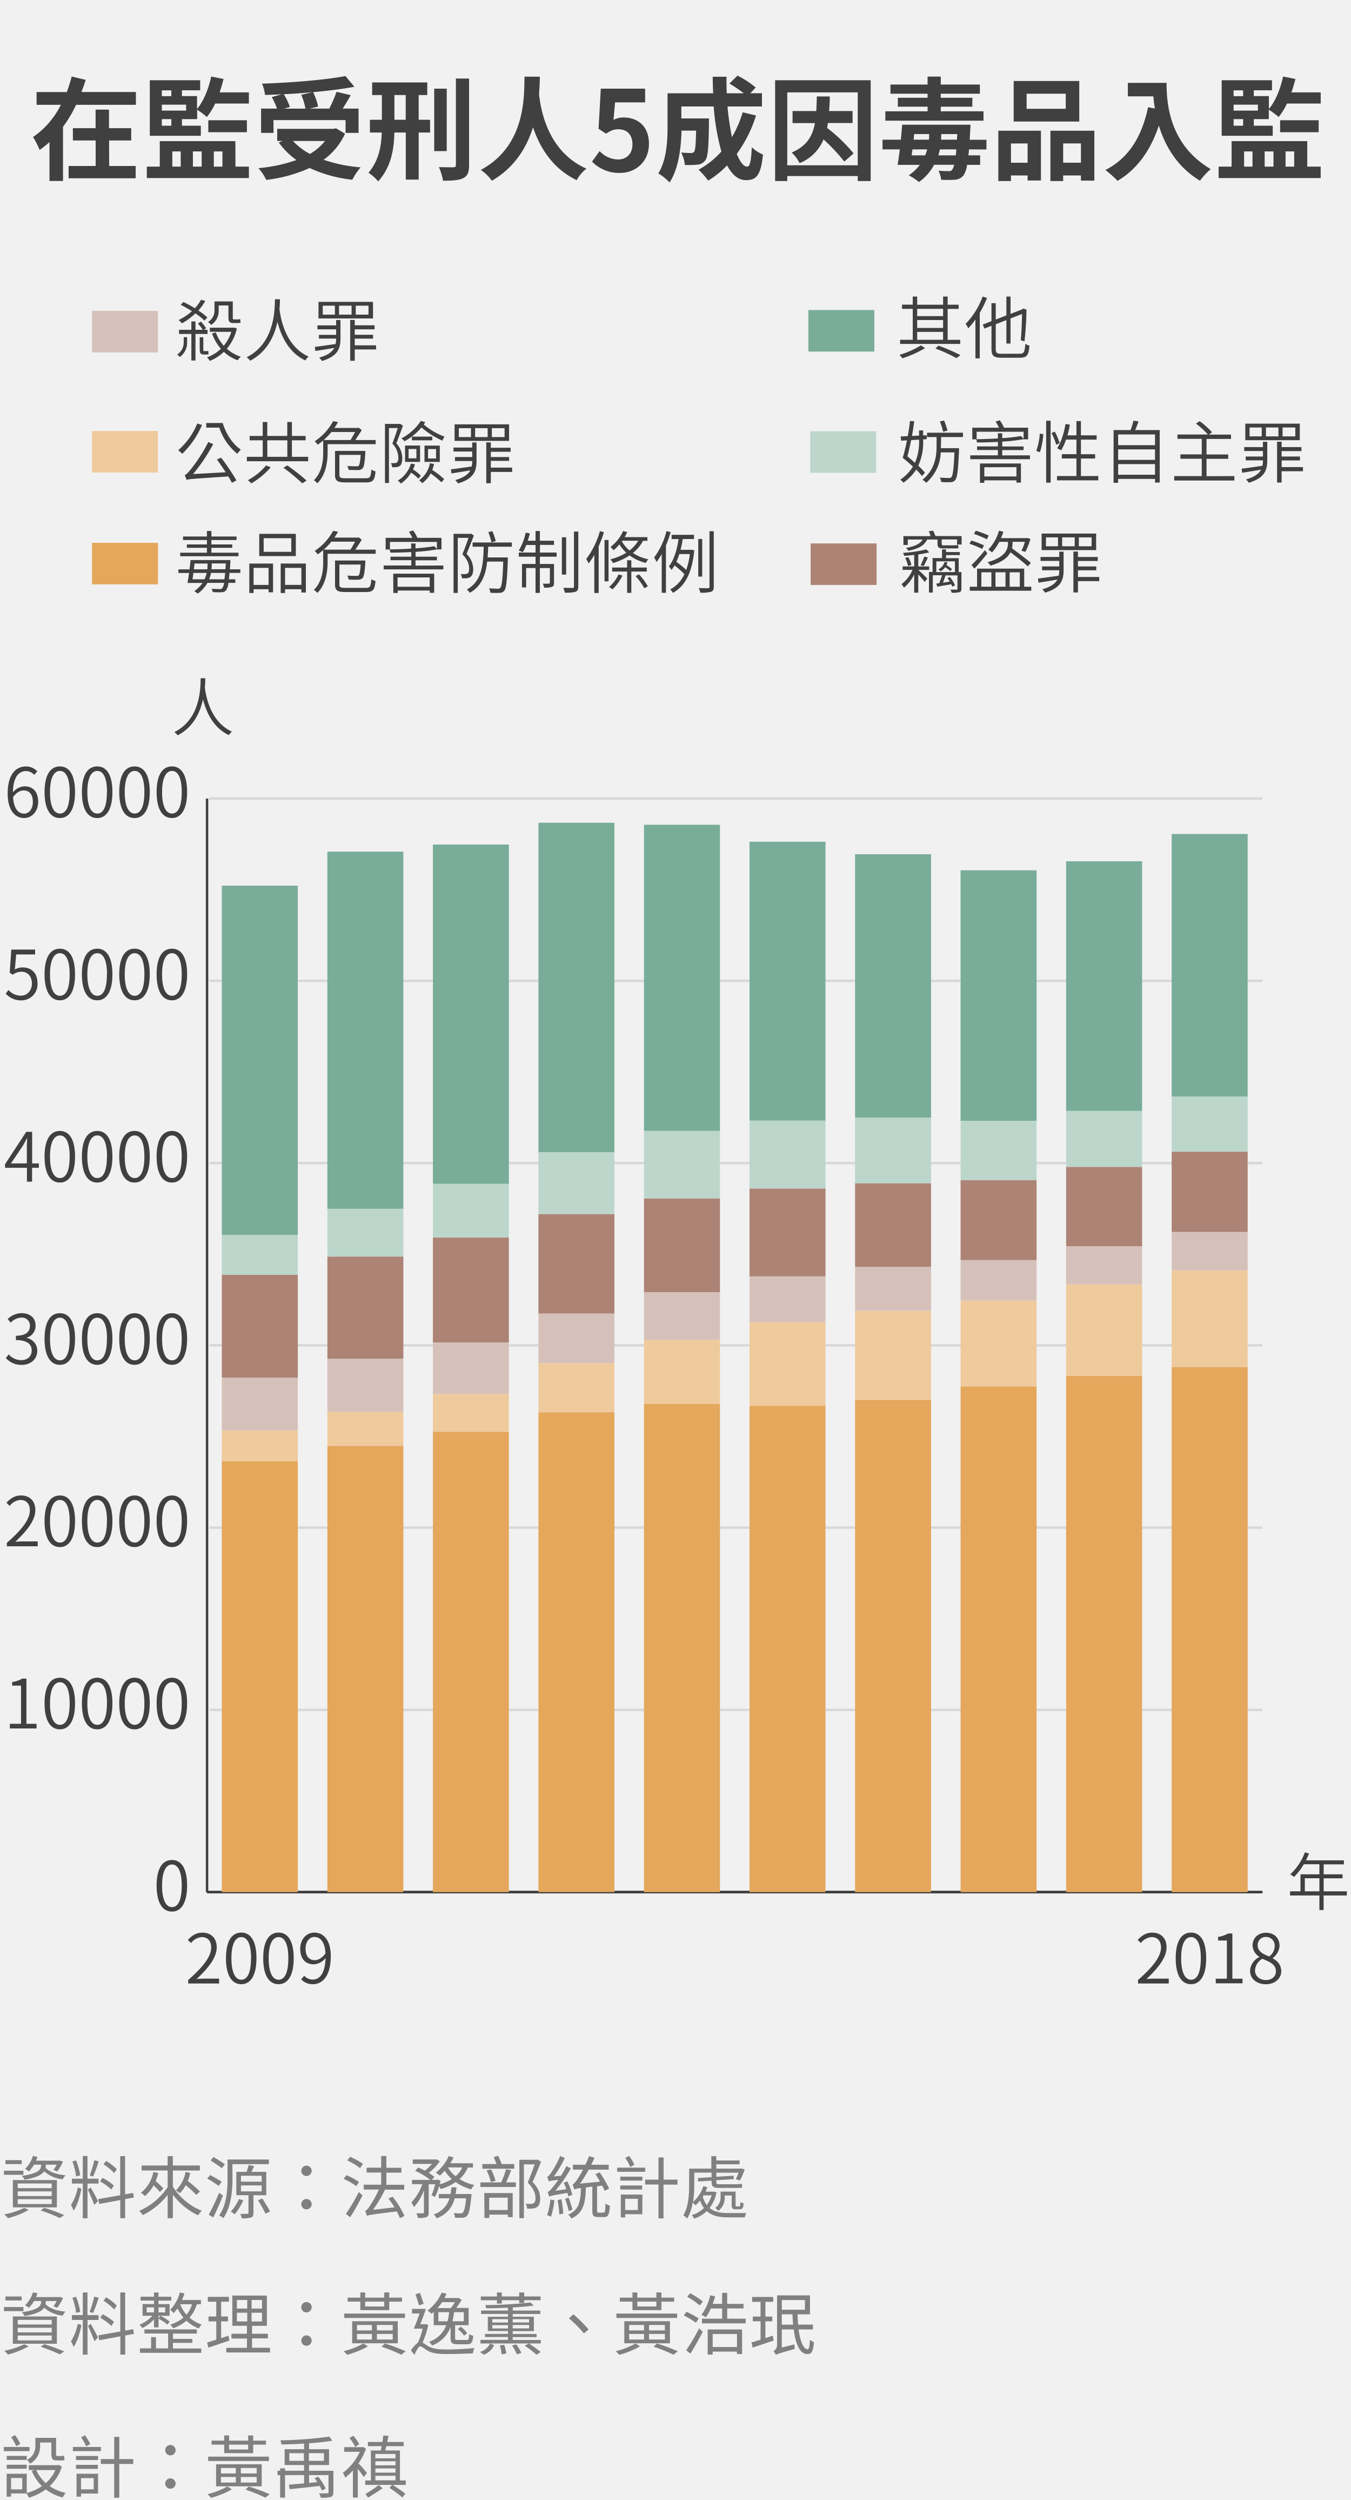
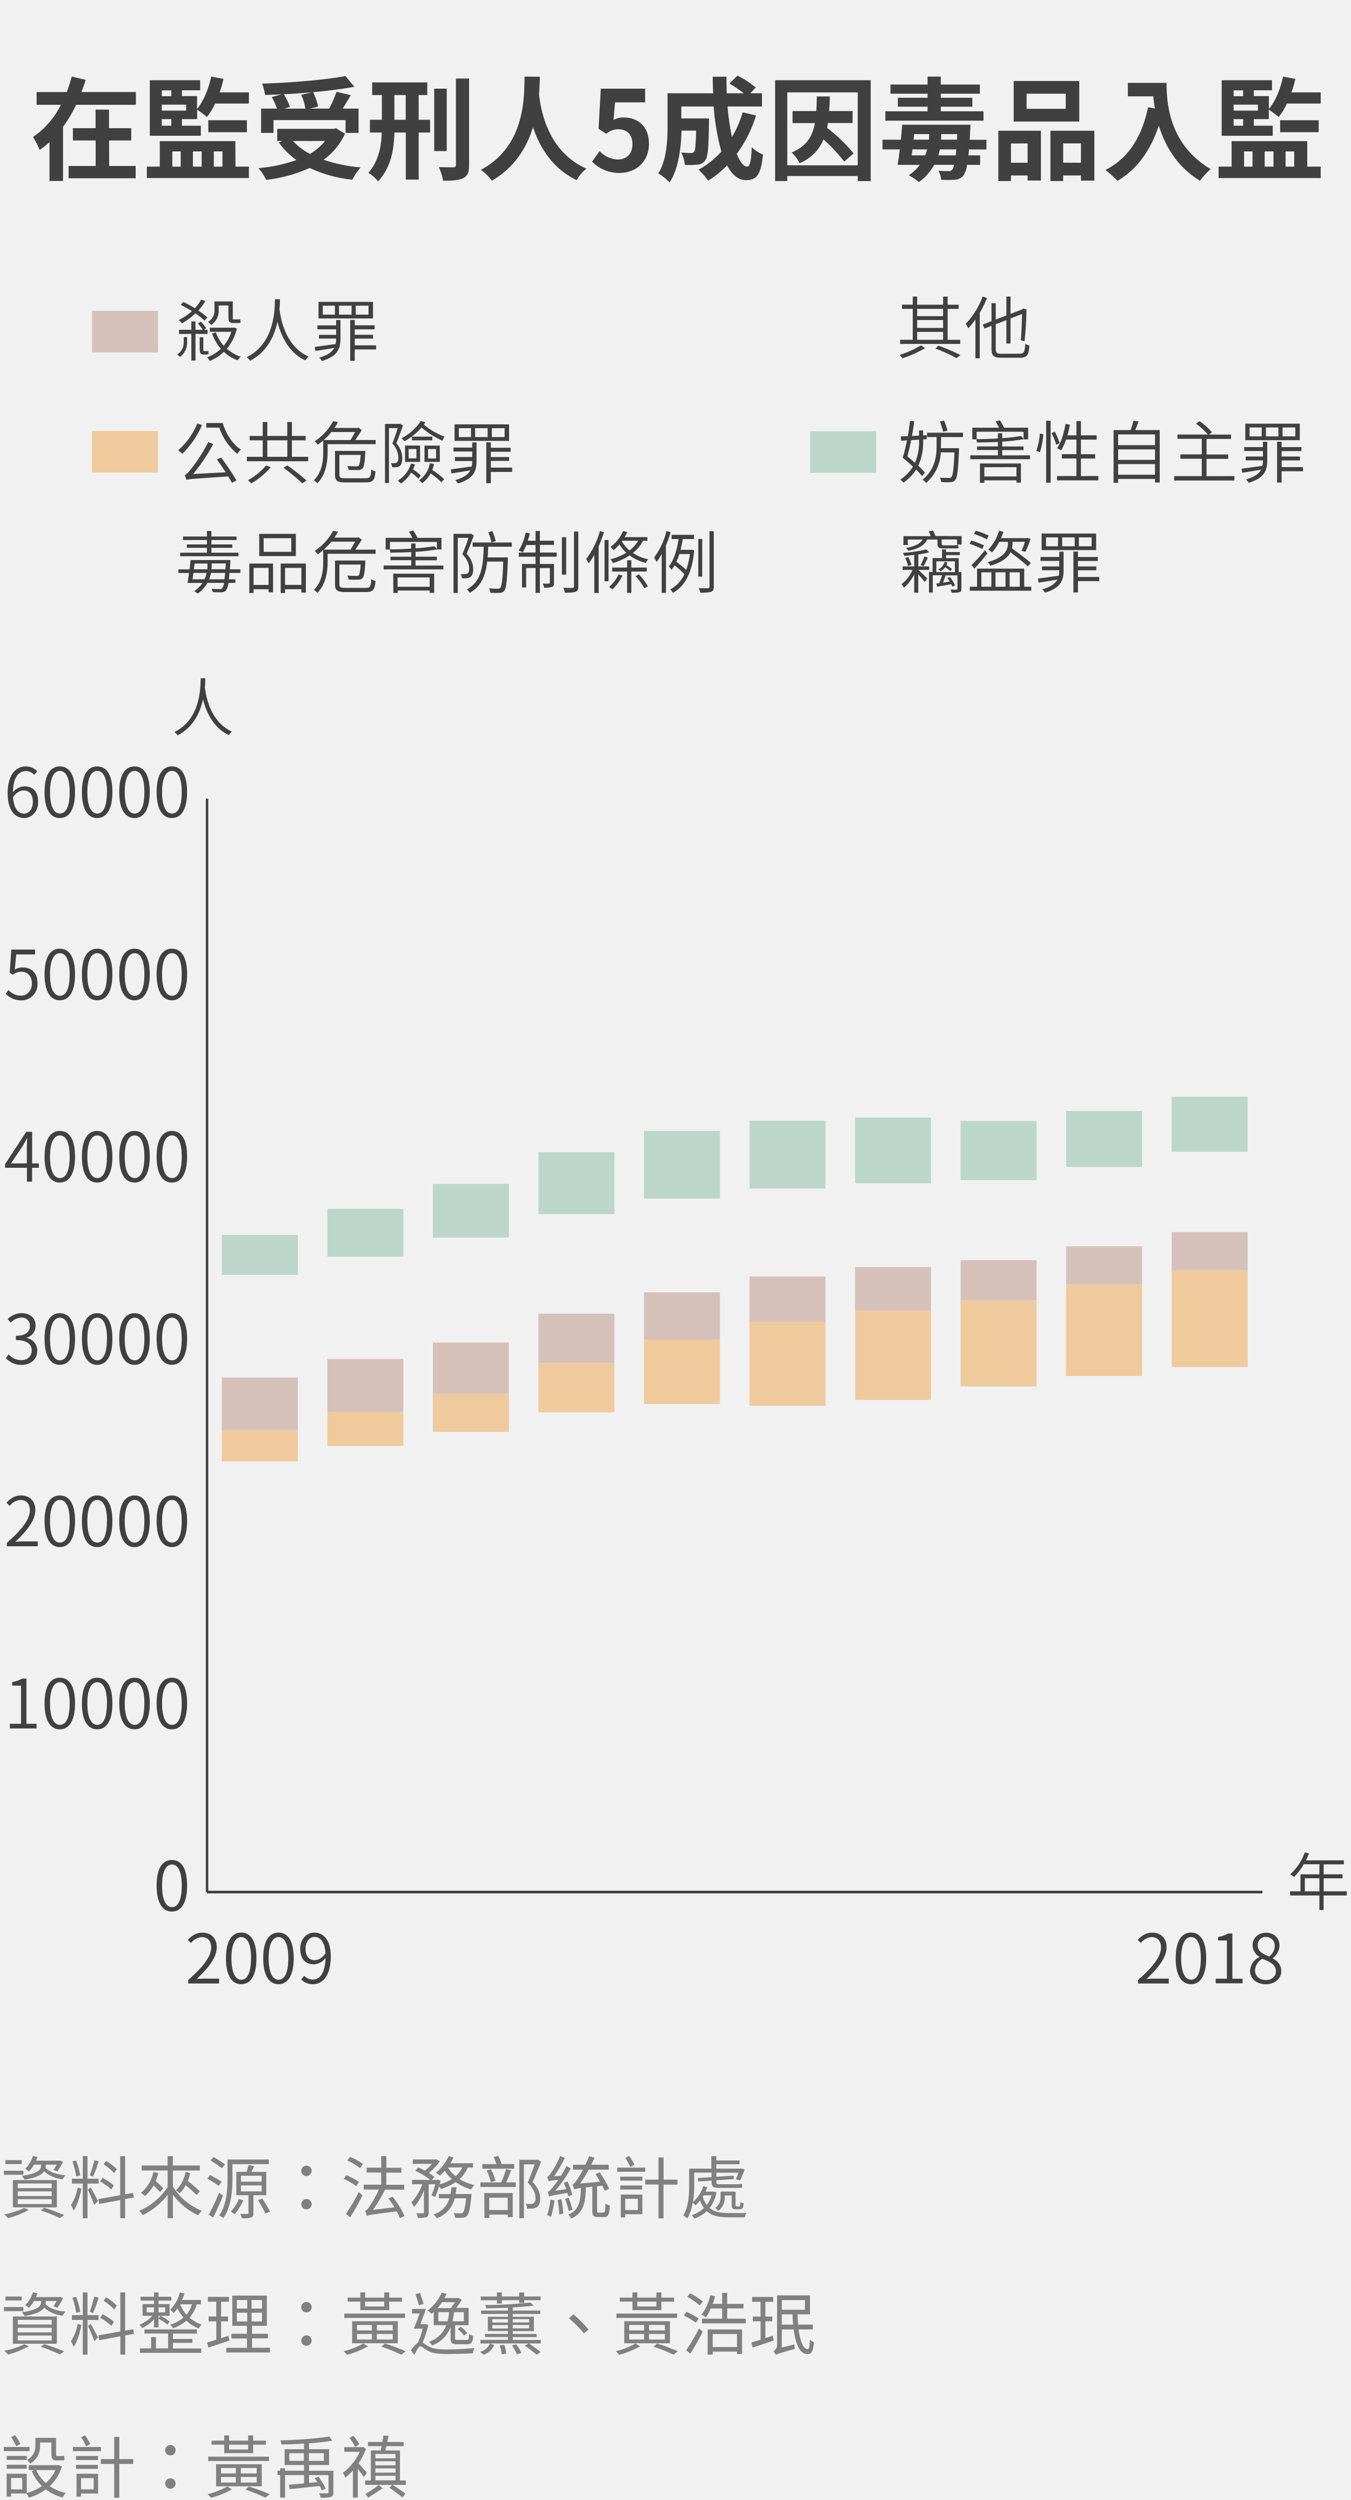
<svg xmlns="http://www.w3.org/2000/svg" viewBox="0 0 556 1028.45">
  <defs>
    <style>.cls-2{fill:#404040}.cls-3{fill:gray}.cls-4{fill:#d8d8d8}.cls-5{fill:#79ad99}.cls-6{fill:#bcd6cc}.cls-7{fill:#ad8375}.cls-8{fill:#d6c1ba}.cls-9{fill:#efca9d}.cls-10{fill:#e4a75c}</style>
  </defs>
  <path fill="#f1f1f1" d="M-4325.05-64h7200v6072h-7200z" id="bg_f1f1f1" />
  <g id="範例參考">
    <path class="cls-2" d="M55.93 37.86v5.25H31.32a53.07 53.07 0 0 1-5.39 9.06v22.27h-5.56v-16a35.33 35.33 0 0 1-4.05 3.22 37.74 37.74 0 0 0-2.72-5.29 34.9 34.9 0 0 0 11.46-13.26h-10v-5.25H27.5c.78-2.16 1.47-4.28 2-6.39l5.75 1.38c-.5 1.7-1.1 3.36-1.75 5zm-11 30.41h10.9v5.06h-27.6v-5.06h11.14V57.78H30v-5.06h9.34v-7.63h5.52v7.63H54v5.06h-9.11zM96.91 68.55h5.52v4.69h-42v-4.69h5.33V58.06h31.1zM102.43 38v4.6H88.54a26.14 26.14 0 0 1-3.4 5.52 39.47 39.47 0 0 0-4-3V49h-6.26v2.71h7.77v4.14h-21V33h20.73v4.14h-7.5v2.39h6.21v5.3c2.71-3.22 4.74-8.24 5.84-13.35l5.06 1A52.22 52.22 0 0 1 90.38 38zm-35.83-.83v2.39h3.91v-2.39zm10 5.89h-10v2.44h10zM70.51 49H66.6v2.71h3.91zm.41 19.55h3.45v-6.26h-3.45zm8.47-6.26v6.26H83v-6.26zm22.22-7.91H85.73v-4.92h15.88zM88 62.29v6.26h3.54v-6.26zM142 55a27 27 0 0 1-8.83 10.72 62.68 62.68 0 0 0 15.23 3.12 27 27 0 0 0-3.4 5.09 55.42 55.42 0 0 1-17.57-4.83 60.18 60.18 0 0 1-17.87 4.9 18.85 18.85 0 0 0-3.22-4.83A63.91 63.91 0 0 0 122 65.83a30.76 30.76 0 0 1-7.27-7.22l1.52-.64h-2.16V53h23.21l1-.23zm-29.44-.33h-5.11v-10H114a29 29 0 0 0-2.16-4.74l4.1-1.15c-2.31.14-4.65.23-6.86.28a17.53 17.53 0 0 0-1.24-4.65c12.1-.41 25.94-1.52 34.32-3.13l3.68 4.42c-5 .92-10.9 1.66-17 2.21a24.33 24.33 0 0 1 2.07 5.93l-3.41.83h8a52.37 52.37 0 0 0 3-6.9l5.84 1.38c-1.06 1.93-2.25 3.82-3.31 5.52h6.53v10h-5.34v-5.26h-29.67zm16-16.74c-3.86.37-7.86.64-11.77.83a25.94 25.94 0 0 1 2.52 5.24l-2.39.69h8.79A27.91 27.91 0 0 0 124 39zm-8 20.06a26.63 26.63 0 0 0 7 5.33 22.87 22.87 0 0 0 6.2-5.32zM172.31 49.27H177v5.25h-4.69v19.36H167V54.52h-4.69c-.19 7.4-1.48 14.3-6.67 20.1a17.32 17.32 0 0 0-4-3.54c4.23-5 5.29-10.81 5.47-16.56h-4.87v-5.25h4.92V39.1h-4v-5.19h22.68v5.19h-3.54zm-5.34 0V39.1h-4.65v10.17zm16.88 12.88h-5.15V36.48h5.15zm9.2-29.85v35.51c0 3-.59 4.51-2.34 5.43s-4.51 1.1-8.37 1.1a25 25 0 0 0-1.71-5.61c2.58.09 5.11.09 5.89.09s1.11-.23 1.11-1V32.3zM222.17 31.56c0 1.93-.14 4.42-.32 7.18.64 6.21 3.45 23.55 19.5 30.64a14.63 14.63 0 0 0-4 4.73c-10.21-4.87-15.32-13.84-18-21.76-2.53 8.1-7.36 16.43-16.93 22a17.44 17.44 0 0 0-4.55-4.46c18.68-10 17.8-30.6 18-38.37zM243.65 66.48l3.13-4.33a10.56 10.56 0 0 0 7.5 3.45c3.54 0 6-2.25 6-6.25s-2.3-6.17-5.75-6.17c-2 0-3.13.51-5.1 1.8l-3.09-2 .92-16.51h18.24v5.63h-12.37l-.65 7.22a8.76 8.76 0 0 1 4.1-1c5.7 0 10.49 3.41 10.49 10.81 0 7.59-5.62 12-11.92 12a15.52 15.52 0 0 1-11.5-4.65zM311.14 47.52a53.34 53.34 0 0 1-7.92 15.78c1.34 3.32 2.81 5.25 4.28 5.25 1.11 0 1.66-2.3 1.89-8a14.85 14.85 0 0 0 4.61 3.03c-.87 8.51-2.71 10.53-7 10.53-3.22 0-5.75-2.3-7.77-6.07a39.22 39.22 0 0 1-7.78 6.26 36 36 0 0 0-3.95-4.51 35.14 35.14 0 0 0 9.38-7.45 94.79 94.79 0 0 1-3.17-18.54H280.4v4.92h11.37v2.07c-.14 9.66-.41 13.76-1.47 15.09a4.29 4.29 0 0 1-3.17 1.84 37.77 37.77 0 0 1-5.3.14 12.51 12.51 0 0 0-1.51-5.11c1.65.14 3.22.19 4 .19a1.49 1.49 0 0 0 1.38-.56c.46-.64.65-2.85.78-8.65h-6c-.18 6.72-1.15 15.69-4.92 21.31a23.59 23.59 0 0 0-4.64-3.73c3.49-5.52 3.81-13.53 3.81-19.51V38.37h18.77c-.09-2.26-.18-4.51-.18-6.81H299c-.05 2.3 0 4.55.09 6.81h7a57 57 0 0 0-5.89-4l3.32-3.27A38.41 38.41 0 0 1 311 36l-2.2 2.35h4.78v5.45H299.4a110.3 110.3 0 0 0 1.84 12.6 46 46 0 0 0 4.42-10.21zM358.33 33v41.48H353v-2.07h-29v2.07h-5V33zM353 68V38h-29v30zm-12.29-17.39c-.09.69-.18 1.33-.32 2a66.47 66.47 0 0 1 10.9 10.49l-3.82 3.36a74.61 74.61 0 0 0-8.55-9.11 17.8 17.8 0 0 1-9.85 9.76 15.7 15.7 0 0 0-3.26-4.37c6.16-2.63 8.55-6.58 9.57-12.1h-9.21v-4.96h9.76c.14-1.88.18-3.86.23-6h5.33c0 2.11-.13 4.09-.27 6h9.66v4.93zM398.76 61.46c0 .88-.13 1.71-.22 2.44h4.83v3.91H398a10.23 10.23 0 0 1-1.47 4.33 4.85 4.85 0 0 1-3.5 1.79 44.72 44.72 0 0 1-5.7 0 10.32 10.32 0 0 0-1.11-3.73 30.49 30.49 0 0 0 4.19.18 1.44 1.44 0 0 0 1.47-.59 5.17 5.17 0 0 0 .78-2h-8.23a20.35 20.35 0 0 1-6.26 7.09 25.68 25.68 0 0 0-4.17-2.79 17.76 17.76 0 0 0 4.55-4.28h-9.15c.32-1.79.6-4 .92-6.35h-7.13v-4h7.54c.23-2.16.42-4.23.55-6.16h28.11s0 1.42-.09 2c-.09 1.52-.14 2.9-.23 4.19h6.9v4zm6-11.82h-40.4v-3.86h17.39v-1.89h-12.24v-3.68h12.23v-1.66h-15.27v-3.77h15.27v-3.27h5.43v3.27h16.1v3.77h-16.1v1.66h13v3.68h-13v1.89h17.58zm-24 14.26c.32-.83.6-1.65.83-2.44h-6.08l-.32 2.44zM376 57.46h6.3a19.24 19.24 0 0 0 .09-2.21v-.09h-6.16zm17.34 6.44c.09-.73.14-1.56.23-2.44h-6.76c-.19.79-.37 1.61-.65 2.44zm-6-8.51c0 .64 0 1.34-.05 2.07h6.54l.13-2.3h-6.62zM410.86 53.78h17.53v20.47h-5.48v-2.07h-6.85v2.3h-5.2zm5.2 5.25v7.91h6.85V59zM444.17 50h-27V33.31h27zm-5.57-11.45h-16.1v6.21h16.1zm11.78 15.23V74.3h-5.52v-2.12h-7.32v2.3h-5.24v-20.7zm-5.52 13.16V59h-7.32v7.91zM480.09 34.09c0 8.7 1.24 25.49 18.17 35.47a29.81 29.81 0 0 0-4.41 4.78c-9.53-5.75-14.4-14.44-16.93-22.68-3.45 10.31-9 18-17 22.73a44.16 44.16 0 0 0-5-4.46c9.57-4.83 15-13.71 17.57-25.81l2.81.51c-.32-1.75-.51-3.41-.65-5h-10.48v-5.54zM538 68.55h5.52v4.69h-42v-4.69h5.34V58.06H538zM543.53 38v4.6h-13.9a26.14 26.14 0 0 1-3.4 5.52 38.41 38.41 0 0 0-4.05-3V49H516v2.71h7.78v4.14h-21V33h20.7v4.14H516v2.39h6.21v5.3c2.72-3.22 4.74-8.24 5.84-13.35l5.07 1a52.26 52.26 0 0 1-1.65 5.52zm-35.84-.83v2.39h3.91v-2.39zm10 5.89h-10v2.44h10zM511.6 49h-3.91v2.71h3.91zm.4 19.55h3.46v-6.26H512zm8.47-6.26v6.26h3.63v-6.26zm22.22-7.91h-15.86v-4.92h15.87zm-13.62 7.91v6.26h3.55v-6.26z" />
    <path class="cls-3" d="M9.63 894.6h-8v-1.68h8zm2.21 14.45a38 38 0 0 1-8.54 3.41 12.58 12.58 0 0 0-1.54-1.56 33.38 33.38 0 0 0 8.24-2.69zM8.93 890.2H2.24v-1.62h6.69zm-3.64 6.58h18.12V908H5.29zm2 3.31h14v-1.91h-14zm0 3.25h14v-1.91h-14zm0 3.3h14v-2h-14zM14 890.43a14.41 14.41 0 0 1-2.1 2.8 9.42 9.42 0 0 0-1.57-1.07 12 12 0 0 0 3.22-5.32l1.87.42c-.16.54-.39 1-.58 1.54h9.38l.33-.08 1.4.48a26.49 26.49 0 0 1-2.35 4l-1.6-.56a15.93 15.93 0 0 0 1.31-2.21h-4.47v.36a6.49 6.49 0 0 1-.08.93c1.48 1.68 4.53 2.77 8.2 3.08a7.46 7.46 0 0 0-1.17 1.65 13.48 13.48 0 0 1-7.62-3.28c-.92 1.37-3.14 2.66-8.06 3.42A6.91 6.91 0 0 0 9 895.05c7.25-1 7.92-2.89 7.92-4.34v-.28zm4.2 17.75a77.94 77.94 0 0 1 8.23 3l-1.82 1.21a66.82 66.82 0 0 0-7.84-3.11zM33.51 900.31c-.58 3.11-1.76 7-3.22 9.05a11.53 11.53 0 0 0-1.09-2.3 20.59 20.59 0 0 0 2.8-7.22zm2.5-2.1v14.28h-1.94v-14.28h-4.48v-2h4.48v-9.32H36v9.32h4.56v2zm-4.68-2.94a29 29 0 0 0-1.54-6.19l1.51-.36a25.21 25.21 0 0 1 1.7 6.13zm6 4.59c.54.82 2.55 4.62 3 5.58L38.78 907c-.51-1.52-2.05-5.1-2.63-6.3zm3.28-10.8a55.58 55.58 0 0 1-2.3 6.27l-1.37-.45a47.24 47.24 0 0 0 1.88-6.27zm10.88 15.54v7.86h-2V905l-8.68 1.6-.34-2 9-1.6v-16.07h2v15.71l3.3-.59.31 1.9zm-5.68-3.92a22.72 22.72 0 0 0-4.62-3.36l1-1.46a22.68 22.68 0 0 1 4.65 3.14zM47 893.9a23.09 23.09 0 0 0-4.4-3.61l1.07-1.4a21.44 21.44 0 0 1 4.39 3.41zM71.15 899.47a24.92 24.92 0 0 0 11.92 9.94 9 9 0 0 0-1.54 1.85 27.36 27.36 0 0 1-10.38-8.48v9.68H69v-9.6a29.24 29.24 0 0 1-10.25 8.32 9.18 9.18 0 0 0-1.46-1.74A27 27 0 0 0 69 899.67v-6.83H58.29v-2.05H69v-3.86h2.13v3.86h11.13v2.05H71.15zm-6-5.63a22.93 22.93 0 0 1-1.09 3.31 36.34 36.34 0 0 1 3.16 3.08l-1.42 1.43a35.85 35.85 0 0 0-2.61-2.72 14.91 14.91 0 0 1-3.53 4.4A12.39 12.39 0 0 0 58 902a14.26 14.26 0 0 0 5.1-8.51zm13.13 0a19.75 19.75 0 0 1-1 3.3 57.18 57.18 0 0 1 5 4.31l-1.48 1.43a47.6 47.6 0 0 0-4.37-4 13.28 13.28 0 0 1-2.46 3.3 11 11 0 0 0-1.62-1.18 13.29 13.29 0 0 0 4-7.56zM90 899.16a47.6 47.6 0 0 0-4.71-3l1.21-1.46c1.51.84 3.64 2 4.73 2.77zm1.76 4c-1.15 2.94-2.71 6.39-4 9l-1.85-1.15a88.1 88.1 0 0 0 4.26-9zm-.45-11.25c-1.06-.84-3.13-2.22-4.64-3.2l1.2-1.42a52.86 52.86 0 0 1 4.68 3zm4.37 4.06c0 4.87-.47 11.78-3.78 16.46a6.16 6.16 0 0 0-1.71-1.09c3.17-4.48 3.45-10.78 3.45-15.37v-7.65h17v1.91h-15zm4.45 9.15a27.42 27.42 0 0 1-3.52 5.74 16.71 16.71 0 0 0-1.61-1.11 19.1 19.1 0 0 0 3.33-5.18zm4.17-2.12v7.31c0 1-.17 1.57-1 1.87a11.13 11.13 0 0 1-3.81.28 7.82 7.82 0 0 0-.59-1.79c1.34.06 2.58 0 2.88 0s.48-.11.48-.42V903h-5v-9.6h4.23c.3-.9.64-2 .81-2.83l2.32.47c-.39.82-.78 1.63-1.15 2.36h6.11v9.6zm-5.13-5.57h8.52V895h-8.52zm0 4h8.52v-2.46h-8.52zm8.8 2.94c1.09 1.71 2.49 4 3.19 5.35l-1.91.84a53.43 53.43 0 0 0-3.08-5.49zM124 893a2.13 2.13 0 1 1 2.13 2.1A2.07 2.07 0 0 1 124 893zm0 13.72a2.13 2.13 0 1 1 2.13 2.1 2.09 2.09 0 0 1-2.13-2.1zM146.61 899.28a25.65 25.65 0 0 0-5.18-3l1.12-1.51a24.74 24.74 0 0 1 5.2 2.8zm-4.23 11.42a85.54 85.54 0 0 0 5.29-9l1.51 1.37a98.74 98.74 0 0 1-5.07 9zm1.68-23.49a27 27 0 0 1 5.32 2.91l-1.21 1.74a25.88 25.88 0 0 0-5.23-3.14zm20.52 25.23a23.83 23.83 0 0 0-1.29-2.78c-10.38 1.29-11.56 1.49-12.32 1.85a14 14 0 0 0-.7-2.07c.54-.14 1.1-.81 1.8-1.82a47.29 47.29 0 0 0 3.86-6.94h-6.24v-2h7.19v-5h-6v-2h6v-4.78H159v4.82h6.19v2H159v5h7.34v2h-7.9a56 56 0 0 1-4.92 8.28l8.84-1a37.6 37.6 0 0 0-2.49-3.61l1.68-.78a35.9 35.9 0 0 1 4.9 7.92zM177.6 903a29.66 29.66 0 0 0 1.51-4.51h-2.68v11.54c0 1.06-.23 1.62-.93 2a11 11 0 0 1-3.5.31 7.47 7.47 0 0 0-.64-1.9h2.66c.37 0 .45-.12.45-.42v-9a22.6 22.6 0 0 1-4.09 6.89 12 12 0 0 0-1.09-1.94 21 21 0 0 0 4.5-7.5h-4.22v-1.77h7.5a28.56 28.56 0 0 0-6.22-3.75l1.29-1.35c.87.37 1.82.82 2.72 1.29a19.77 19.77 0 0 0 2.94-2.77h-7.93v-1.82h9.41l.37-.08 1.34.84a20.94 20.94 0 0 1-4.56 4.76 15.79 15.79 0 0 1 2.35 1.68l-1.07 1.2h2.08l.3-.11 1.26.45c-.14.47-.28 1-.42 1.48a18.34 18.34 0 0 0 5-2.16 15.94 15.94 0 0 1-2.89-3.41 22.07 22.07 0 0 1-2 2 13.72 13.72 0 0 0-1.71-1.21 17.21 17.21 0 0 0 5.32-6.83l2 .53a24.36 24.36 0 0 1-1.29 2.41h9.29v1.76h-2.15a12.93 12.93 0 0 1-3.36 4.76 18.59 18.59 0 0 0 6.07 2.44 9.25 9.25 0 0 0-1.31 1.79 20 20 0 0 1-6.36-3 21.57 21.57 0 0 1-6.1 2.86 7.62 7.62 0 0 0-.76-1.09 23.71 23.71 0 0 1-1.65 4.37zm16.44-.51s0 .56-.06.9c-.5 5.21-1 7.34-1.85 8.15a2.54 2.54 0 0 1-1.73.73c-.67 0-1.85.05-3.11 0a5.46 5.46 0 0 0-.56-1.93c1.2.11 2.32.14 2.77.14a1.18 1.18 0 0 0 .95-.28c.54-.54 1-2.1 1.38-5.94h-4.71a11.34 11.34 0 0 1-7.42 8.2 6.71 6.71 0 0 0-1.23-1.59 9.61 9.61 0 0 0 6.5-6.61h-4.37v-1.74h4.81c.17-.89.28-1.82.37-2.77h2.1c-.09 1-.23 1.88-.39 2.77zm-9.69-10.92a12.56 12.56 0 0 0 3.16 3.62 10.48 10.48 0 0 0 2.72-3.62zM210.39 892.72c-.62 1.63-1.4 3.53-2.1 5h4v1.9h-14.58v-1.9h8.56a39.24 39.24 0 0 0 2-5.43zm1.23-.61h-13.1v-1.91h5.79c-.3-.92-.75-2-1.14-2.88l1.82-.53a28 28 0 0 1 1.48 3.41h5.15zm-12.32 10H211v9.91h-2V911h-7.62v1.35h-2zm2.7-4.51a21.87 21.87 0 0 0-1.73-4.79l1.79-.45a19.62 19.62 0 0 1 1.85 4.73zm-.67 6.44v5.06h7.62V904zm21.34-14.79c-1 2.55-2.3 5.74-3.48 8.32 2.5 2.63 3.11 4.79 3.11 6.75 0 1.59-.36 3-1.26 3.55a3.54 3.54 0 0 1-1.73.59 18.53 18.53 0 0 1-2.38.06 5.12 5.12 0 0 0-.56-2 14.71 14.71 0 0 0 2.15.05 2.61 2.61 0 0 0 1.12-.28 2.47 2.47 0 0 0 .73-2.18c0-1.76-.7-3.78-3.19-6.33 1-2.35 2.13-5.32 2.88-7.47h-4.45v22.12h-1.88v-24h7.17l.34-.11zM228.17 905.1a36.48 36.48 0 0 1-1.4 6.75 11.58 11.58 0 0 0-1.6-.62 30.94 30.94 0 0 0 1.35-6.44zm5.71-1.62c-.08-.4-.19-.9-.33-1.43-6.16 1-7 1.23-7.54 1.54a14 14 0 0 0-.64-1.93c.59-.14 1.23-.84 2.07-1.88a34.44 34.44 0 0 0 2.33-3.11c-3 .34-3.56.45-3.92.65-.12-.42-.45-1.4-.65-1.91.45-.11 1-.7 1.54-1.54a36.6 36.6 0 0 0 3.78-7l1.91.81a46.85 46.85 0 0 1-4.48 7.59l2.94-.28c.78-1.26 1.56-2.64 2.24-4l1.76 1a51.56 51.56 0 0 1-6.38 9.18l4.56-.64c-.34-.93-.67-1.85-1.06-2.66l1.51-.56a28.44 28.44 0 0 1 2 5.54zm-2.83 1.17a53.05 53.05 0 0 1 .76 5.88l-1.62.39a50.47 50.47 0 0 0-.7-5.93zm3 4.85a35.71 35.71 0 0 0-1.48-5l1.43-.5a33.63 33.63 0 0 1 1.57 5zm14.34.64c.58 0 .72-.53.78-3.7a5.58 5.58 0 0 0 1.82.82c-.2 3.75-.7 4.73-2.38 4.73h-2.41c-2 0-2.43-.62-2.43-2.69v-9.8l-2.64.31c-.22 6.61-1.06 10.5-6 12.79a5.05 5.05 0 0 0-1.29-1.62c4.4-1.88 5.07-5.15 5.24-10.92a10.66 10.66 0 0 0-2.75.56 18.51 18.51 0 0 0-.72-2.07c.56-.14 1.17-.9 1.93-2a43.49 43.49 0 0 0 2.41-4.08h-4.15v-2h5.1c.56-1.15 1.09-2.36 1.54-3.53l2.24.67c-.42.95-.9 1.93-1.37 2.86h7.19v2h-8.2a51.43 51.43 0 0 1-3.59 5.76l8.24-.81c-.62-1.06-1.26-2.15-1.88-3.08l1.71-.75a45.93 45.93 0 0 1 3.92 6.72l-1.85.89c-.25-.59-.59-1.34-1-2.13l-2.13.26v10c0 .73.09.87.7.87zM265.55 893.37H254v-1.71h11.51zm-10.28 2h9.1V897h-9.1zm9 5.29h-9V899h9zm.08 10.16h-7.05v1.32h-1.8v-9.41h8.87zm-7.05-6.35v4.62h5.21v-4.62zm2.1-13.08a23.43 23.43 0 0 0-2.05-3.72l1.57-.81a21 21 0 0 1 2.16 3.58zm19.4 7.25h-5.74v13.89H271V898.6h-5.49v-2H271v-9.13h2.1v9.13h5.74zM294.87 901.77a15.17 15.17 0 0 1-2.83 6.49c2 1.68 4.67 2.08 7.92 2.08h7.2a5.74 5.74 0 0 0-.65 1.76h-6.63c-3.81 0-6.78-.5-9-2.55a14.45 14.45 0 0 1-5.18 3.08 5.61 5.61 0 0 0-1-1.45 12 12 0 0 0 5-2.91 13.64 13.64 0 0 1-1.62-3.11 12 12 0 0 1-1.85 2 13.18 13.18 0 0 0-1.18-1.12 18.49 18.49 0 0 1-2.21 6.53 6.82 6.82 0 0 0-1.62-1.26c2.18-3.64 2.4-8.74 2.4-12.41v-6.83h9.13v-5.12h2.05v1.76h9.57v1.57h-9.57v1.79h9.77l.43-.07 1.46.39a31 31 0 0 1-1.93 4.54l-1.71-.54a18.7 18.7 0 0 0 1.12-2.66h-9.13v1.68l7.11-.44.09 1.4-7.2.47v.65c0 .78.17 1 1.12 1h6.53a20.86 20.86 0 0 0 2.88-.17c.06.54.08 1.1.17 1.54a15.93 15.93 0 0 1-2.89.14h-6.88c-2.36 0-2.89-.72-2.89-2.54V897l-5.54.37-.09-1.43 5.63-.37v-1.87h-7.14v5.21a44.58 44.58 0 0 1-.5 6.89 14.55 14.55 0 0 0 4.23-6.52l1.65.42c-.23.64-.45 1.23-.73 1.84h3.47zm-5.32 1.29a4.09 4.09 0 0 0-.31.58 10.19 10.19 0 0 0 1.62 3.39 12 12 0 0 0 2-4zm13.35 5.74c-1.4 0-1.79-.37-1.79-1.77v-3.92h-2.86v.65a6.71 6.71 0 0 1-2.63 5.68 7 7 0 0 0-1.29-1.2 5.21 5.21 0 0 0 2.22-4.54v-2.18h6.18V907c0 .53.06.62.42.62h1.1c.33 0 .42-.31.5-1.79a3.78 3.78 0 0 0 1.29.5c-.11 1.9-.53 2.44-1.57 2.44zM9.63 950.69h-8V949h8zm2.21 14.45a38 38 0 0 1-8.54 3.42A12.65 12.65 0 0 0 1.76 967a33.38 33.38 0 0 0 8.24-2.7zM8.93 946.3H2.24v-1.63h6.69zm-3.64 6.58h18.12v11.23H5.29zm2 3.3h14v-1.9h-14zm0 3.25h14v-1.9h-14zm0 3.3h14v-2h-14zM14 946.52a13.83 13.83 0 0 1-2.1 2.8 8.81 8.81 0 0 0-1.57-1.06 12.1 12.1 0 0 0 3.22-5.32l1.87.42c-.16.53-.39 1-.58 1.54h9.38l.33-.09 1.4.48a26 26 0 0 1-2.35 4l-1.6-.56a15.36 15.36 0 0 0 1.31-2.21h-4.47v.37a6.36 6.36 0 0 1-.08.92c1.48 1.68 4.53 2.77 8.2 3.08a7.7 7.7 0 0 0-1.17 1.65 13.54 13.54 0 0 1-7.62-3.27c-.92 1.37-3.14 2.66-8.06 3.41A7.15 7.15 0 0 0 9 951.14c7.25-1 7.92-2.88 7.92-4.34v-.28zm4.2 17.75a77.75 77.75 0 0 1 8.23 3l-1.82 1.2a68.63 68.63 0 0 0-7.84-3.11zM33.51 956.41c-.58 3.1-1.76 7-3.22 9a11.53 11.53 0 0 0-1.09-2.3 20.59 20.59 0 0 0 2.8-7.22zm2.5-2.1v14.28h-1.94v-14.28h-4.48v-2h4.48V943H36v9.33h4.56v2zm-4.68-2.94a28.81 28.81 0 0 0-1.54-6.19l1.51-.37A25.4 25.4 0 0 1 33 951zm6 4.59c.54.81 2.55 4.62 3 5.57l-1.48 1.54c-.51-1.51-2.05-5.1-2.63-6.3zm3.28-10.81a55.58 55.58 0 0 1-2.3 6.27L36.9 951a46.79 46.79 0 0 0 1.88-6.27zm10.92 15.54v7.87h-2v-7.51l-8.68 1.6-.34-2 9-1.6V943h2v15.71l3.3-.59.31 1.91zm-5.68-3.92a22.72 22.72 0 0 0-4.62-3.36l1-1.46a22.68 22.68 0 0 1 4.67 3.14zM47 950a23.47 23.47 0 0 0-4.4-3.61l1.07-1.4a21.12 21.12 0 0 1 4.39 3.42zM63.39 954.05a16.13 16.13 0 0 1-4.82 3.59 9.06 9.06 0 0 0-1.2-1.37 14.27 14.27 0 0 0 5.35-3.67h-4.06v-4.82h4.73v-1.43h-5.54v-1.59h5.54V943h1.85v1.77h5.26v1.59h-5.26v1.43h4.56v4.82h-4.56v1l.78-1a19.81 19.81 0 0 1 3.81 2.39l-.92 1.24a21.81 21.81 0 0 0-3.67-2.44v3.58h-1.85zm7.78 12h11.65v1.79H57.59V966h4.6v-4.62h2V966h5v-6.11h-9.75v-1.69H81v1.73h-9.83v2.19h8v1.62h-8zm-10.8-14.85h3v-2.05h-3zm4.87-2.05v2.05H68v-2.05zM81 947.87a15 15 0 0 1-3 5.51 14.57 14.57 0 0 0 5 2.83 7.27 7.27 0 0 0-1.18 1.6 15.34 15.34 0 0 1-5.09-3.17 17.47 17.47 0 0 1-5.46 3.08 9.58 9.58 0 0 0-1.21-1.48 15.39 15.39 0 0 0 5.43-2.91 15.74 15.74 0 0 1-2.4-3.76 20.46 20.46 0 0 1-1.66 1.94 11.57 11.57 0 0 0-1.4-1.4A15.12 15.12 0 0 0 74 943l1.9.42a20.52 20.52 0 0 1-1 2.69h7.79v1.74zm-4.23 4.25a11.66 11.66 0 0 0 2.23-4.25h-4.85a14.41 14.41 0 0 0 2.57 4.25zM94.41 962.79c-3 1-6.18 2.1-8.68 2.91l-.47-2.1c1-.31 2.32-.7 3.75-1.17v-7.54h-3.19v-2H89v-6.07h-3.46v-2h8.68v2H91v6.07h2.83v2H91v6.92l3-1zm16.72 3v1.9h-18v-1.9h8.51v-3.84h-6.39V960h6.36v-3.28h-6v-12.44h14.22v12.46h-6.1V960h6.52v1.9h-6.52v3.84zm-13.64-16.16h4.26v-3.53h-4.26zm0 5.29h4.26v-3.58h-4.26zm10.34-8.82h-4.29v3.53h4.29zm0 5.24h-4.29v3.58h4.29zM124 949.1a2.13 2.13 0 1 1 2.13 2.1 2.07 2.07 0 0 1-2.13-2.1zm0 13.72a2.13 2.13 0 1 1 2.13 2.1 2.09 2.09 0 0 1-2.13-2.1zM151.42 965.17a36.43 36.43 0 0 1-8.57 3.47 11 11 0 0 0-1.45-1.45 32.82 32.82 0 0 0 8.17-3.2zm15.26-11.68h-25v-1.79h25zm-18.39-6.72h-5.21v-1.65h5.21V943h2v2.13h7.84V943h2.07v2.13h5.24v1.65h-5.24v3.5h-11.91zm-3.36 17.14v-9.07h18.78v9.07zm2-5.29h6.13v-2.24h-6.13zm0 3.75h6.13v-2.3h-6.13zm3.36-15.6v2h7.84v-2zm11.34 9.61h-6.52v2.24h6.52zm0 3.69h-6.52v2.3h6.52zm-3.24 3.93a81 81 0 0 1 8.57 3.2l-1.82 1.4a64.41 64.41 0 0 0-8.15-3.28zM176.23 956.38a34.5 34.5 0 0 1-2.32 7.22c.56.31 1.2.84 2.26 1.46 2 1.2 4.51 1.4 7.82 1.4 3.61 0 8.12-.28 11.25-.59a7.11 7.11 0 0 0-.61 2.16c-2.1.14-7.4.3-10.73.3-3.67 0-6.1-.3-8.17-1.54-1.12-.67-2.16-1.62-2.8-1.62s-1.57 1.76-2.38 3.53l-1.43-1.88a12.06 12.06 0 0 1 2.8-3.11 23.58 23.58 0 0 0 2-5.82h-3.64c.75-1.65 1.65-4 2.38-6.24h-3.08v-1.88h5.71c-.67 2-1.57 4.37-2.3 6.3h1.93l.34-.08zm-3.81-8.07c-.31-1.2-.95-3.13-1.43-4.59l1.85-.53a123.1 123.1 0 0 1 1.49 4.48zm6.08 2.69l-.87.78a12.66 12.66 0 0 0-1.68-1.34 18.31 18.31 0 0 0 5.82-7.37l2 .48a14.36 14.36 0 0 1-.87 1.76h5.43l.31-.08 1.36.77a22.31 22.31 0 0 1-2.24 3.36h5.1v7.11h-5.57v5.29c0 .7.17.79 1.17.79H192c.84 0 1-.28 1.06-2.41a5.06 5.06 0 0 0 1.71.7c-.23 2.74-.79 3.47-2.58 3.47h-3.89c-2.3 0-2.86-.56-2.86-2.52v-4.59a12.86 12.86 0 0 1-7.64 7.62 5.45 5.45 0 0 0-1.23-1.52 11.34 11.34 0 0 0 7.08-6.83h-5.15zm3.44-4a21.21 21.21 0 0 1-1.87 2.44h5.4a16.45 16.45 0 0 0 1.76-2.44zm2.24 7.87a21.8 21.8 0 0 0 .65-3.75h-4.43v3.75zm6.69-3.75h-4c-.17 1.26-.36 2.52-.64 3.75h4.67zm-1.26 6a10.58 10.58 0 0 1 2.66 2.64l-1.28 1a12.88 12.88 0 0 0-2.58-2.69zM197.57 967.47a6.81 6.81 0 0 0 4.11-3.45l1.68.67a7.33 7.33 0 0 1-4.28 3.9zm25-3.48h-4.84c1.56 1.07 3.69 2.58 4.78 3.53l-1.68 1.09a49.93 49.93 0 0 0-4.84-3.69l1.57-.93h-19.83v-1.48h11.32v-1.18h-9.47v-1.28h9.47v-1.18h-8.29V953h8.29v-1.15H198v-1.4h11.06v-1.17c-3 .14-6.11.22-9 .25a5.61 5.61 0 0 0-.34-1.34 174 174 0 0 0 18.57-1.07l1.37 1.29c-2.41.31-5.41.56-8.63.76v1.28h11.32v1.4H211V953h8.71v5.91H211v1.18h9.83v1.28H211v1.18h11.54zm-18.06-17.78h-6.64v-1.54h6.64V943h2v1.65h7.16V943h2.05v1.65h6.77v1.54h-6.77v1.1h-2.05v-1.1h-7.16v1.38h-2zm-1.9 9.16h6.44V954h-6.44zm6.44 2.44v-1.38h-6.44v1.38zm-1.52 6.74a16.57 16.57 0 0 1 .82 3.59l-1.91.31a17.47 17.47 0 0 0-.73-3.67zm4.9-.22a16.86 16.86 0 0 1 2.13 3.56l-1.85.56a17.32 17.32 0 0 0-2-3.62zM211 954v1.34h6.75V954zm6.75 2.4H211v1.38h6.75zM242.23 958.25l-1.91 1.6a48.53 48.53 0 0 0-6.19-6.22L236 952a52.53 52.53 0 0 1 6.23 6.25zM263.42 965.17a36.43 36.43 0 0 1-8.57 3.47 11 11 0 0 0-1.45-1.45 32.82 32.82 0 0 0 8.17-3.2zm15.26-11.68h-25v-1.79h25zm-18.39-6.72h-5.21v-1.65h5.21V943h2v2.13h7.84V943h2.07v2.13h5.24v1.65h-5.24v3.5h-11.91zm-3.36 17.14v-9.07h18.78v9.07zm2-5.29h6.13v-2.24h-6.13zm0 3.75h6.13v-2.3h-6.13zm3.36-15.6v2h7.84v-2zm11.34 9.61h-6.52v2.24h6.52zm0 3.69h-6.52v2.3h6.52zm-3.24 3.93a81 81 0 0 1 8.57 3.2l-1.82 1.4a64.41 64.41 0 0 0-8.15-3.28zM286.41 955.45a39 39 0 0 0-5-3l1.14-1.49a35.25 35.25 0 0 1 5 2.75zm-4 11.34a84.87 84.87 0 0 0 5.29-9l1.51 1.38c-1.48 2.94-3.44 6.41-5.09 9zm5.59-18.45a37.34 37.34 0 0 0-5.18-3.58l1.24-1.43a36.92 36.92 0 0 1 5.2 3.39zm18.9 5.46v1.91h-18v-1.91h8.29v-4.2h-4.68a19.66 19.66 0 0 1-2 3.64 11.13 11.13 0 0 0-1.82-1.06 21.24 21.24 0 0 0 3.61-8l2 .42a32 32 0 0 1-1 3.11h3.89v-4.54h2.07v4.54H306v1.87h-6.72v4.2zm-15.65 4.43h14.14v10.1h-2.1v-1h-10v1.23h-2.05zm2.05 1.87v5.35h10v-5.35zM318.41 962.79c-3 1-6.18 2.07-8.68 2.88l-.47-2.1c1-.3 2.32-.67 3.75-1.14v-7.56h-3.19v-1.94H313v-6.07h-3.47v-2h8.68v2H315v6.07h2.83v1.94H315v6.91l3.05-1zm10.25-4.59c.67 4.95 2 8.17 3.73 8.15.56 0 .81-1.21.92-3.92a5 5 0 0 0 1.65 1c-.28 3.86-1 5-2.74 4.92-3 0-4.79-4.11-5.57-10.13h-4.9v7.45l5.2-1.32a8.37 8.37 0 0 0 .17 1.88c-6.35 1.76-7.25 2.1-7.81 2.46a6.23 6.23 0 0 0-1-1.54 2.87 2.87 0 0 0 1.49-2.38V944.2h13.55v7.8h-5.12c.05 1.51.11 2.94.25 4.23h6.05v2zm-6.91-12.07v4h9.52v-4zm4.67 10.11c-.14-1.32-.22-2.75-.28-4.23h-4.39v4.23zM12.15 1008.28H1.57v-1.71h10.58zm13.3 6.32a17.93 17.93 0 0 1-5 8.07 19.14 19.14 0 0 0 6.6 2.8 9.09 9.09 0 0 0-1.28 1.87 19.75 19.75 0 0 1-6.95-3.33 22.37 22.37 0 0 1-6.94 3.42 8 8 0 0 0-1-1.74H4.56v1.31H2.74v-9.41H11v7.9a20.42 20.42 0 0 0 6.25-2.83 19.16 19.16 0 0 1-4.18-6.19l1.21-.42h-2.44v-2h11.93l.36-.08zM11 1010.24v1.65H2.77v-1.65zm-8.23 3.64H11v1.65H2.77zm6.38 5.46H4.56v4.66h4.59zm-2.46-13.08a26.06 26.06 0 0 0-2.1-3.75l1.62-.81a23.51 23.51 0 0 1 2.16 3.61zm9.8-.31a8.06 8.06 0 0 1-4.06 7.45 10.25 10.25 0 0 0-1.34-1.51 6.29 6.29 0 0 0 3.47-6v-3.08h8.51v6.49c0 .79.06 1 .45 1h1.65a6.18 6.18 0 0 0 1.23-.14c0 .53.11 1.31.14 1.79a4.64 4.64 0 0 1-1.37.14h-1.82c-1.82 0-2.21-.78-2.21-2.88v-4.48h-4.65zm-1.6 10.11a15.73 15.73 0 0 0 3.95 5.35 15.15 15.15 0 0 0 3.95-5.35zM41.55 1008.28H30v-1.71h11.55zm-10.28 2h9.1v1.65h-9.1zm9 5.29h-9v-1.65h9zm.08 10.16h-7v1.27H31.5v-9.41h8.87zm-7-6.35v4.62h5.21v-4.62zm2.1-13.08a23 23 0 0 0-2.05-3.72l1.57-.82a21.45 21.45 0 0 1 2.16 3.59zm19.4 7.25h-5.77v13.89H47v-13.89h-5.51v-2H47v-9.13h2.1v9.13h5.74zM68 1007.91a2.13 2.13 0 1 1 2.13 2.1 2.07 2.07 0 0 1-2.13-2.1zm0 13.72a2.13 2.13 0 1 1 2.13 2.1 2.09 2.09 0 0 1-2.13-2.1zM95.42 1024a36.45 36.45 0 0 1-8.57 3.48 11.1 11.1 0 0 0-1.45-1.48 32.83 32.83 0 0 0 8.17-3.19zm15.26-11.67h-25v-1.79h25zm-18.39-6.72h-5.21v-1.65h5.21v-2.13h2v2.13h7.84v-2.13h2.07v2.13h5.24v1.65h-5.24v3.5H92.29zm-3.36 17.13v-9.07h18.78v9.07zm2-5.29h6.13v-2.24h-6.12zm0 3.75h6.13v-2.29h-6.12zm3.36-15.59v2h7.84v-2zm11.34 9.6h-6.51v2.24h6.52zm0 3.7h-6.51v2.29h6.52zm-3.25 3.92A81.14 81.14 0 0 1 111 1026l-1.82 1.4a64.41 64.41 0 0 0-8.15-3.28zM137.2 1025.16c0 1.09-.23 1.62-1 1.93a13.05 13.05 0 0 1-4.2.34 6.79 6.79 0 0 0-.67-1.79h3.33c.42 0 .53-.14.53-.51v-7h-8v3.22l3.41-.33a16.18 16.18 0 0 0-1.12-1.6l1.49-.64a25.88 25.88 0 0 1 3.08 4.9l-1.57.81a13.88 13.88 0 0 0-.92-1.88l-12.32 1.32-.34-1.85 6.24-.53v-3.42h-7.84v9.27h-2v-9.27h-1.09v-1.79h1.09v-1h2v1h7.84V1014h-8v-6.52h8v-2.3c-3.13.2-6.35.31-9.29.36a5 5 0 0 0-.48-1.7 166 166 0 0 0 20.13-1.54l1.29 1.68a95.86 95.86 0 0 1-9.6 1.06v2.44h8.23v6.52h-8.23v2.35h10.01zm-12.13-12.88v-3.16h-6v3.16zm2.05-3.16v3.16h6.19v-3.16zM149.71 1018.94c-.5-.81-1.54-2.21-2.46-3.38v11.81h-2v-11.17a26.54 26.54 0 0 1-3.16 3 7.88 7.88 0 0 0-1-2 22.79 22.79 0 0 0 7-8.65h-6.42v-1.91h7.48l.36-.08 1.1.76a26.13 26.13 0 0 1-3.08 6c1 1 3 3.3 3.47 3.92zm-3.52-12.4a16.73 16.73 0 0 0-2.36-3.64l1.57-.95a16.88 16.88 0 0 1 2.44 3.47zm20.81 15.62h-16.7v-1.82h2.33V1008h4.06c.14-.56.25-1.15.36-1.77h-5.63v-1.73h5.94c.17-.93.31-1.85.39-2.64l2.16.14c-.17.79-.37 1.66-.54 2.5h6.75v1.73H159c-.14.65-.31 1.21-.45 1.77h6.05v12.34h2.4zm-9.52 1.38c-1.87 1.28-4.28 2.8-6 3.89-.28-.45-.76-1.09-1.09-1.51a53.16 53.16 0 0 0 5.46-3.7zm-3-14.09v1.79h8.29v-1.79zm8.29 3h-8.29v1.66h8.29zm-8.29 4.68h8.29v-1.74h-8.29zm8.29 3.16v-1.87h-8.29v1.87zm2.82 7.06a55.42 55.42 0 0 0-5.32-4l1.21-1.29c1.73 1.12 4.11 2.72 5.35 3.73z" />
    <path d="M85.21 777.83h434.34v1H85.21z" />
-     <path d="M106.43 767.09h1v11.25h-1zM149.86 767.09h1v11.25h-1zM193.3 767.09h1v11.25h-1zM236.73 767.09h1v11.25h-1zM280.16 767.09h1v11.25h-1zM323.6 767.09h1v11.25h-1zM367.03 767.09h1v11.25h-1zM410.47 767.09h1v11.25h-1zM453.9 767.09h1v11.25h-1zM497.33 767.09h1v11.25h-1z" />
    <path class="cls-2" d="M64.46 775.64c0-7.11 2.43-10.53 6.3-10.53S77 768.55 77 775.64s-2.41 10.69-6.24 10.69-6.3-3.52-6.3-10.69zm10.33 0c0-6-1.63-8.68-4-8.68s-4.09 2.69-4.09 8.68 1.65 8.85 4.09 8.85 4-2.75 4-8.85zM4.06 709.09h4.59v-15.7H5v-1.49a11.65 11.65 0 0 0 4.14-1.4h1.74v18.59h4.17V711h-11zM18.34 700.67c0-7.12 2.44-10.53 6.3-10.53s6.24 3.44 6.24 10.53-2.4 10.69-6.24 10.69-6.3-3.53-6.3-10.69zm10.33 0c0-6-1.62-8.68-4-8.68s-4.09 2.68-4.09 8.68 1.65 8.84 4.09 8.84 4-2.74 4-8.84zM33.71 700.67c0-7.12 2.44-10.53 6.3-10.53s6.25 3.44 6.25 10.53-2.41 10.69-6.26 10.69-6.29-3.53-6.29-10.69zm10.33 0c0-6-1.62-8.68-4-8.68s-4.09 2.68-4.09 8.68 1.66 8.84 4.09 8.84 3.96-2.74 3.96-8.84zM49.08 700.67c0-7.12 2.44-10.53 6.3-10.53s6.25 3.44 6.25 10.53-2.41 10.69-6.25 10.69-6.3-3.53-6.3-10.69zm10.34 0c0-6-1.63-8.68-4-8.68s-4.08 2.68-4.08 8.68 1.65 8.84 4.08 8.84 4-2.74 4-8.84zM64.46 700.67c0-7.12 2.43-10.53 6.3-10.53S77 693.58 77 700.67s-2.41 10.69-6.24 10.69-6.3-3.53-6.3-10.69zm10.33 0c0-6-1.63-8.68-4-8.68s-4.09 2.68-4.09 8.68 1.65 8.84 4.09 8.84 4-2.74 4-8.84zM2.83 634.65c6.55-5.71 9.46-9.85 9.46-13.41 0-2.41-1.26-4.23-3.89-4.23a6 6 0 0 0-4.4 2.44l-1.34-1.29c1.65-1.79 3.41-3 6-3 3.64 0 5.88 2.35 5.88 6 0 4.14-3.25 8.37-8.26 13.07 1.09-.11 2.33-.17 3.36-.17h5.88v2H2.83zM18.34 625.69c0-7.11 2.44-10.52 6.3-10.52s6.24 3.44 6.24 10.52-2.4 10.7-6.24 10.7-6.3-3.53-6.3-10.7zm10.33 0c0-6-1.62-8.68-4-8.68s-4.09 2.69-4.09 8.68 1.65 8.85 4.09 8.85 4-2.74 4-8.85zM33.71 625.69c0-7.11 2.44-10.52 6.3-10.52s6.25 3.44 6.25 10.52-2.41 10.7-6.25 10.7-6.3-3.53-6.3-10.7zm10.33 0c0-6-1.62-8.68-4-8.68s-4.09 2.69-4.09 8.68 1.66 8.85 4.09 8.85S44 631.8 44 625.69zM49.08 625.69c0-7.11 2.44-10.52 6.3-10.52s6.25 3.44 6.25 10.52-2.41 10.7-6.25 10.7-6.3-3.53-6.3-10.7zm10.34 0c0-6-1.63-8.68-4-8.68s-4.08 2.69-4.08 8.68 1.65 8.85 4.08 8.85 4-2.74 4-8.85zM64.46 625.69c0-7.11 2.43-10.52 6.3-10.52S77 618.61 77 625.69s-2.41 10.7-6.24 10.7-6.3-3.53-6.3-10.7zm10.33 0c0-6-1.63-8.68-4-8.68s-4.09 2.69-4.09 8.68 1.65 8.85 4.09 8.85 4-2.74 4-8.85zM2.41 558.62l1.17-1.49a6.93 6.93 0 0 0 5.18 2.38c2.5 0 4.29-1.54 4.29-4s-1.74-4.26-6.5-4.26v-1.79c4.29 0 5.77-1.77 5.77-4.06a3.29 3.29 0 0 0-3.58-3.4 6.32 6.32 0 0 0-4.32 2.07l-1.26-1.47a8.41 8.41 0 0 1 5.66-2.44c3.36 0 5.82 1.85 5.82 5.1a5.06 5.06 0 0 1-3.66 5v.12a5.3 5.3 0 0 1 4.36 5.23c0 3.64-2.85 5.83-6.44 5.83a8.4 8.4 0 0 1-6.49-2.82zM18.34 550.72c0-7.11 2.44-10.53 6.3-10.53s6.24 3.45 6.24 10.53-2.4 10.7-6.24 10.7-6.3-3.53-6.3-10.7zm10.33 0c0-6-1.62-8.68-4-8.68s-4.09 2.69-4.09 8.68 1.65 8.85 4.09 8.85 4-2.75 4-8.85zM33.71 550.72c0-7.11 2.44-10.53 6.3-10.53s6.25 3.45 6.25 10.53-2.41 10.7-6.25 10.7-6.3-3.53-6.3-10.7zm10.33 0c0-6-1.62-8.68-4-8.68s-4.09 2.69-4.09 8.68 1.66 8.85 4.09 8.85 3.96-2.75 3.96-8.85zM49.08 550.72c0-7.11 2.44-10.53 6.3-10.53s6.25 3.45 6.25 10.53-2.41 10.7-6.25 10.7-6.3-3.53-6.3-10.7zm10.34 0c0-6-1.63-8.68-4-8.68s-4.08 2.69-4.08 8.68 1.65 8.85 4.08 8.85 4-2.75 4-8.85zM64.46 550.72c0-7.11 2.43-10.53 6.3-10.53S77 543.64 77 550.72s-2.41 10.7-6.24 10.7-6.3-3.53-6.3-10.7zm10.33 0c0-6-1.63-8.68-4-8.68s-4.09 2.69-4.09 8.68 1.65 8.85 4.09 8.85 4-2.75 4-8.85zM16 480.37h-2.8v5.71h-2.11v-5.71h-9v-1.49l8.71-13.3h2.43v13H16zm-4.95-1.82v-6.67c0-1 .08-2.63.17-3.64h-.14c-.51 1-1.07 2-1.63 3l-4.95 7.34zM18.34 475.75c0-7.11 2.44-10.53 6.3-10.53s6.24 3.44 6.24 10.53-2.4 10.69-6.24 10.69-6.3-3.52-6.3-10.69zm10.33 0c0-6-1.62-8.68-4-8.68s-4.09 2.69-4.09 8.68 1.65 8.85 4.09 8.85 4-2.75 4-8.85zM33.71 475.75c0-7.11 2.44-10.53 6.3-10.53s6.25 3.44 6.25 10.53-2.41 10.69-6.26 10.69-6.29-3.52-6.29-10.69zm10.33 0c0-6-1.62-8.68-4-8.68s-4.09 2.69-4.09 8.68 1.66 8.85 4.09 8.85 3.96-2.75 3.96-8.85zM49.08 475.75c0-7.11 2.44-10.53 6.3-10.53s6.25 3.44 6.25 10.53-2.41 10.69-6.25 10.69-6.3-3.52-6.3-10.69zm10.34 0c0-6-1.63-8.68-4-8.68s-4.08 2.69-4.08 8.68 1.65 8.85 4.08 8.85 4-2.75 4-8.85zM64.46 475.75c0-7.11 2.43-10.53 6.3-10.53S77 468.66 77 475.75s-2.41 10.69-6.24 10.69-6.3-3.52-6.3-10.69zm10.33 0c0-6-1.63-8.68-4-8.68s-4.09 2.69-4.09 8.68 1.65 8.85 4.09 8.85 4-2.75 4-8.85zM2.35 408.76l1.15-1.52a6.78 6.78 0 0 0 5.12 2.33c2.47 0 4.51-2 4.51-5s-1.73-4.85-4.39-4.85a5.71 5.71 0 0 0-3.48 1.24L4 400.13l.65-9.52h9.8v2H6.66l-.56 6.22a6.23 6.23 0 0 1 3.2-.87c3.38 0 6.13 2 6.13 6.55a6.61 6.61 0 0 1-6.61 7 8.59 8.59 0 0 1-6.47-2.75zM18.34 400.78c0-7.12 2.44-10.53 6.3-10.53s6.24 3.44 6.24 10.53-2.4 10.69-6.24 10.69-6.3-3.53-6.3-10.69zm10.33 0c0-6-1.62-8.68-4-8.68s-4.09 2.68-4.09 8.68 1.65 8.84 4.09 8.84 4-2.74 4-8.84zM33.71 400.78c0-7.12 2.44-10.53 6.3-10.53s6.25 3.44 6.25 10.53-2.41 10.69-6.26 10.69-6.29-3.53-6.29-10.69zm10.33 0c0-6-1.62-8.68-4-8.68s-4.09 2.68-4.09 8.68 1.66 8.84 4.09 8.84 3.96-2.74 3.96-8.84zM49.08 400.78c0-7.12 2.44-10.53 6.3-10.53s6.25 3.44 6.25 10.53-2.41 10.69-6.25 10.69-6.3-3.53-6.3-10.69zm10.34 0c0-6-1.63-8.68-4-8.68s-4.08 2.68-4.08 8.68 1.65 8.84 4.08 8.84 4-2.74 4-8.84zM64.46 400.78c0-7.12 2.43-10.53 6.3-10.53S77 393.69 77 400.78s-2.41 10.69-6.24 10.69-6.3-3.53-6.3-10.69zm10.33 0c0-6-1.63-8.68-4-8.68s-4.09 2.68-4.09 8.68 1.65 8.84 4.09 8.84 4-2.74 4-8.84zM14.06 318.75a4.45 4.45 0 0 0-3.31-1.57c-2.88 0-5.32 2.21-5.43 8.76a6.49 6.49 0 0 1 4.73-2.49c3.47 0 5.66 2.16 5.66 6.44 0 3.92-2.66 6.61-5.77 6.61-3.95 0-6.78-3.42-6.78-10.11 0-8.09 3.59-11.12 7.51-11.12a6.23 6.23 0 0 1 4.67 2.05zm-.54 11.14c0-2.86-1.2-4.73-3.83-4.73-1.32 0-2.91.76-4.31 2.72.28 4.33 1.84 6.8 4.56 6.8 2.06 0 3.58-1.96 3.58-4.79zM18.34 325.8c0-7.11 2.44-10.53 6.3-10.53s6.24 3.45 6.24 10.53-2.4 10.7-6.24 10.7-6.3-3.5-6.3-10.7zm10.33 0c0-6-1.62-8.68-4-8.68s-4.09 2.69-4.09 8.68 1.65 8.85 4.09 8.85 4-2.74 4-8.85zM33.71 325.8c0-7.11 2.44-10.53 6.3-10.53s6.25 3.45 6.25 10.53-2.41 10.7-6.26 10.7-6.29-3.5-6.29-10.7zm10.33 0c0-6-1.62-8.68-4-8.68s-4.09 2.69-4.09 8.68 1.66 8.85 4.09 8.85S44 331.91 44 325.8zM49.08 325.8c0-7.11 2.44-10.53 6.3-10.53s6.25 3.45 6.25 10.53-2.41 10.7-6.25 10.7-6.3-3.5-6.3-10.7zm10.34 0c0-6-1.63-8.68-4-8.68s-4.08 2.69-4.08 8.68 1.65 8.85 4.08 8.85 4-2.74 4-8.85zM64.46 325.8c0-7.11 2.43-10.53 6.3-10.53S77 318.72 77 325.8s-2.41 10.7-6.24 10.7-6.3-3.5-6.3-10.7zm10.33 0c0-6-1.63-8.68-4-8.68s-4.09 2.69-4.09 8.68 1.65 8.85 4.09 8.85 4-2.74 4-8.85zM84.71 328.5h1v449.83h-1z" />
    <path class="cls-2" d="M85.21 777.83h434.34v1H85.21z" />
-     <path class="cls-4" d="M86.21 702.86h433.34v1H86.21zM86.21 627.89h433.34v1H86.21zM86.21 552.92h433.34v1H86.21zM86.21 477.94h433.34v1H86.21zM86.21 402.97h433.34v1H86.21zM86.21 328h433.34v1H86.21z" />
-     <path class="cls-5" d="M332.68 127.54h27.15v17.08h-27.15zM91.29 364.3h31.27v143.66H91.29zM134.73 350.33H166v146.92h-31.27zM178.16 347.4h31.27V487h-31.27zM221.59 338.44h31.27v135.49h-31.27zM265.03 339.26h31.27v125.95h-31.27zM308.46 346.25h31.27v114.74h-31.27zM351.9 351.38h31.27V459.7H351.9zM395.33 357.99h31.27v103.12h-31.27zM438.76 354.29h31.27v102.7h-31.27zM482.2 343.05h31.27v108.07H482.2z" />
    <path class="cls-6" d="M333.43 177.41h27.15v17.08h-27.15zM91.29 507.96h31.27v16.46H91.29zM134.73 497.26H166v19.67h-31.27zM178.16 487h31.27v22.09h-31.27zM221.59 473.93h31.27v25.5h-31.27zM265.03 465.2h31.27v27.81h-31.27zM308.46 460.98h31.27v27.93h-31.27zM351.9 459.7h31.27v27.07H351.9zM395.33 461.11h31.27v24.37h-31.27zM438.76 456.99h31.27v23.05h-31.27zM482.2 451.13h31.27v22.63H482.2z" />
-     <path class="cls-7" d="M333.61 223.54h27.15v17.08h-27.15zM91.29 524.42h31.27v42.25H91.29zM134.73 516.92H166V559h-31.27zM178.16 509.09h31.27v43.16h-31.27zM221.59 499.43h31.27v40.94h-31.27zM265.03 493.01h31.27v38.57h-31.27zM308.46 488.92h31.27v36.14h-31.27zM351.9 486.77h31.27v34.43H351.9zM395.33 485.48h31.27v32.88h-31.27zM438.76 480.03h31.27v32.65h-31.27zM482.2 473.75h31.27v33.05H482.2z" />
    <path class="cls-8" d="M37.87 127.89h27.15v17.08H37.87zM91.29 566.67h31.27v21.72H91.29zM134.73 559H166v21.7h-31.27zM178.16 552.25h31.27v21.18h-31.27zM221.59 540.37h31.27v20.4h-31.27zM265.03 531.58h31.27v19.58h-31.27zM308.46 525.06h31.27v18.85h-31.27zM351.9 521.19h31.27v18.03H351.9zM395.33 518.37h31.27v16.66h-31.27zM438.76 512.68h31.27v15.67h-31.27zM482.2 506.8h31.27v15.78H482.2z" />
    <path class="cls-9" d="M37.87 177.29h27.15v17.08H37.87zM91.29 588.38h31.27v12.75H91.29zM134.73 580.71H166v14.09h-31.27zM178.16 573.43h31.27v15.55h-31.27zM221.59 560.77h31.27v20.19h-31.27zM265.03 551.15h31.27v26.41h-31.27zM308.46 543.91h31.27v34.37h-31.27zM351.9 539.23h31.27v36.63H351.9zM395.33 535.03h31.27v35.3h-31.27zM438.76 528.35h31.27v37.66h-31.27zM482.2 522.58h31.27v39.77H482.2z" />
-     <path class="cls-10" d="M37.87 223.3h27.15v17.08H37.87zM91.29 601.13h31.27v177.2H91.29zM134.73 594.8H166v183.53h-31.27zM178.16 588.98h31.27v189.36h-31.27zM221.59 580.96h31.27v197.37h-31.27zM265.03 577.57h31.27v200.77h-31.27zM308.46 578.29h31.27v200.05h-31.27zM351.9 575.86h31.27v202.48H351.9zM395.33 570.32h31.27v208.01h-31.27zM438.76 566.01h31.27v212.32h-31.27zM482.2 562.35h31.27v215.98H482.2z" />
    <path class="cls-2" d="M380.71 143.21a46.92 46.92 0 0 1-9.33 4.17 11 11 0 0 0-1.2-1.4 36.91 36.91 0 0 0 8.82-3.92zm14.47-1.74h-24.75v-1.7h5.21v-12.72h-4.42v-1.73h4.42V122h1.82v3.34h10.67V122H390v3.34h4.53v1.73H390v12.72h5.17zm-17.72-14.42v3h10.67v-3zm0 7.84h10.67v-3.24h-10.67zm0 4.88h10.67v-3.25h-10.67zm8.74 2.4a77.14 77.14 0 0 1 9.07 3.92l-1.65 1.23a61.18 61.18 0 0 0-8.65-3.94zM406.22 122.57a47.23 47.23 0 0 1-3 6.11v18.73h-1.79v-16a32.58 32.58 0 0 1-2.94 3.64 9.39 9.39 0 0 0-1.1-1.82 31.6 31.6 0 0 0 7-11.23zm13.49 22.93c1.74 0 2-.78 2.27-4.08a4.83 4.83 0 0 0 1.68.73c-.31 3.8-.9 5-3.89 5h-7.59c-3.19 0-4.14-.73-4.14-3.7v-9.44l-2.89 1.15-.7-1.65 3.59-1.4v-7.41h1.76v6.75l4.37-1.71V122h1.71v7.12l4.84-1.88.39-.31 1.4.42-.08.37a125.28 125.28 0 0 1-.81 12.68l-1.52-.45c.28-2.68.45-7.08.51-10.78l-4.73 1.83v10.31h-1.71v-9.64l-4.37 1.71v10.14c0 1.59.39 2 2.41 2zM379.92 181a23.57 23.57 0 0 1-2 10.58 25.48 25.48 0 0 1 2.72 2.83l-1.18 1.43a25.63 25.63 0 0 0-2.41-2.66 19.43 19.43 0 0 1-5.26 5.37 5.41 5.41 0 0 0-1.29-1.23 17.67 17.67 0 0 0 5.21-5.38 101.67 101.67 0 0 0-4.2-3.64c.59-1.84 1.2-4.45 1.76-7.16l-2.4.14-.2-1.74 2.94-.14c.36-2.16.7-4.37.9-6.24l1.73.11c-.22 1.87-.56 4-.92 6.07l2.91-.14v-2.15h1.68v2.07l1.48-.08v1.62l-1.46.08zm-4.93.05c-.5 2.44-1.06 4.79-1.54 6.69 1 .82 2.07 1.71 3.11 2.64a22.37 22.37 0 0 0 1.68-9.41v-.11zm12.24 2.41v.9h7.45v.89c-.37 8.26-.7 11.23-1.57 12.21a2.29 2.29 0 0 1-1.9.87 27.41 27.41 0 0 1-3.87-.06 4 4 0 0 0-.59-1.79c1.63.11 3.14.14 3.7.14s.81 0 1.06-.34c.62-.61 1-3.24 1.29-10.19h-5.63a17.32 17.32 0 0 1-6 12.52 7.34 7.34 0 0 0-1.52-1.26c5.21-4.29 5.8-9.8 5.8-13.92v-3.64h-3.92V178h14.78v1.79h-9zm.92-5.85a32.23 32.23 0 0 0-1.34-4.26l1.73-.36a34 34 0 0 1 1.4 4.11zM423.88 187.3v1.59h-24.56v-1.59h11.37v-2.19h-8.57v-1.48h8.57v-1.85c-2.91.14-5.91.23-8.62.23a4.1 4.1 0 0 0-.34-1.29h-1.59v-4.79h11c-.39-.78-.92-1.76-1.4-2.52l1.74-.53a19 19 0 0 1 1.73 3.05h9.91v4.79h-1.87v-.06a76.24 76.24 0 0 1-8.79 1v2h8.79v1.48h-8.79v2.19zm-21.95-6.64c2.77 0 5.88-.14 8.76-.31v-2.12h1.77v2a72.53 72.53 0 0 0 7.72-.87l1.07 1.12v-2.88h-19.32zm1.37 10h16.86v7.87h-1.85v-.93h-13.22v1h-1.79zm1.79 1.54v3.8h13.22v-3.84zM426.48 185.51a27.89 27.89 0 0 0 1.46-7.14l1.43.22A32.26 32.26 0 0 1 428 186zm4.06-12.44h1.85v25.48h-1.85zm3.56 4.48a29.29 29.29 0 0 1 2 4.71l-1.4.7a29.75 29.75 0 0 0-1.94-4.82zm17.9 18.26v1.79h-17v-1.79h8v-7.22h-6v-1.77h6v-6h-4.28a22.24 22.24 0 0 1-2 4.42c-.39-.22-1.2-.64-1.68-.84 1.68-2.46 2.83-6.24 3.47-10l1.8.28a42.2 42.2 0 0 1-1 4.4H443v-5.88h1.85v5.88h6.47v1.76h-6.47v6h5.85v1.77h-5.85v7.22zM477.28 176.91v21.59h-1.94V197h-15.17v1.6h-1.88v-21.69h7a27.65 27.65 0 0 0 1.18-3.86l2.1.3c-.42 1.18-.93 2.5-1.4 3.56zm-17.11 1.79v4.43h15.17v-4.43zm0 6.16v4.31h15.17v-4.31zm15.17 10.42v-4.37h-15.17v4.37zM508 195.84v1.82h-24.76v-1.82h11.34v-7.14h-8.79v-1.79h8.79v-6.39h-10v-1.79h12.52a33.49 33.49 0 0 0-4.9-4.48l1.51-1a31.21 31.21 0 0 1 5.1 4.57l-1.32.95h9.13v1.79h-10.08v6.39h8.93v1.79h-8.93v7.14zM519.75 181.73h1.79v7.58c0 4.15-1.09 7.31-7.61 9.27a8.45 8.45 0 0 0-1.15-1.37c3.56-1 5.32-2.38 6.22-4-2.83.47-5.58.92-7.79 1.26l-.22-1.68c2.21-.25 5.35-.73 8.54-1.18a9.52 9.52 0 0 0 .22-2.24h-7.08v-1.57h7.08v-2.27h-7.7v-1.62h7.7zm15.18-.65H512.5v-6.8h22.43zm-15.68-5.23h-5v3.66h5zm6.86 0H521v3.66h5.15zm10.11 18h-8.77v4.65h-1.87v-16.8h1.87v2.21h8.15v1.65h-8.15v2.24H535v1.6h-7.53v2.74h8.77zm-3.14-18h-5.24v3.66h5.24zM377.91 234.43c.93.79 3.22 3 3.73 3.56l-1.09 1.4c-.48-.7-1.66-2-2.64-3.14v7.54h-1.68v-7.48a17.64 17.64 0 0 1-4.22 5.46 6.48 6.48 0 0 0-1-1.48 14.54 14.54 0 0 0 4.53-5.86h-4.08V233h4.78v-4.74c-1.4.17-2.82.31-4.14.4a5.13 5.13 0 0 0-.45-1.24 56.57 56.57 0 0 0 9.58-1.42l1.15 1.2a33 33 0 0 1-4.46.87V233h4.48v1.42zm17.84-13.91V224h-1.88v-2.1h-6.32v1.65c0 .59.08.78.72.78h4a11.92 11.92 0 0 0 2.07-.16c0 .47.09.89.14 1.31a11 11 0 0 1-2.1.11h-4.45c-1.74 0-2.1-.64-2.1-2v-1.65h-4.26c-1.17 2.41-3.5 3.81-7.78 4.62a4.6 4.6 0 0 0-.92-1.18c3.8-.64 5.85-1.76 6.83-3.44h-6.11v2.24h-1.79v-3.64H383c-.23-.62-.48-1.35-.76-2l1.77-.28c.33.67.72 1.57 1 2.24zm-21.95 8.62a10.91 10.91 0 0 1 1.26 3.28l-1.37.42a12.17 12.17 0 0 0-1.18-3.31zm5.07 3.31a22.35 22.35 0 0 0 1.54-3.53l1.45.45c-.56 1.23-1.23 2.6-1.76 3.52zm16.8 2.88v6.83c0 .81-.17 1.18-.79 1.43a11.14 11.14 0 0 1-3.19.22 7 7 0 0 0-.56-1.26h2.49c.28 0 .42-.11.42-.39v-5.46h-4.9c-.33 1-.73 2.13-1.06 3l2.8-.48c-.31-.5-.65-1-1-1.48l1.06-.37a15.5 15.5 0 0 1 2.1 3.42l-1.12.53c-.11-.28-.28-.64-.45-1-2 .37-4.08.73-5.71 1l-.45-1.26 1.24-.17c.39-1 .81-2.18 1.17-3.25h-3.83v7.11h-1.57v-8.48h1.48v-5.71h3.89V226h1.66v1.09H395v1.26h-5.65v1.26h5.2v5.71zm-10.34 0H393v-4.42h-7.65zm4.59-4a4 4 0 0 1-.41 1.14 12.22 12.22 0 0 1 2.29 1.66l-.75.78a12.1 12.1 0 0 0-2.05-1.57 6.14 6.14 0 0 1-1.93 1.68 5.72 5.72 0 0 0-.9-.84 4.47 4.47 0 0 0 2.52-3zM404.23 225.81a40.33 40.33 0 0 0-5.26-2.13l.76-1.34a36.06 36.06 0 0 1 5.23 2zm20.19 15.54V243h-25.31v-1.65h3v-7.45h19.4v7.45zm-24.61-8.9a70.22 70.22 0 0 0 5.54-6.14l1 1.35c-1.6 2-3.59 4.39-5.32 6.24zm6.33-10.62a45.73 45.73 0 0 0-5.32-2.21l.75-1.31a34.49 34.49 0 0 1 5.32 2zm-2.27 19.52H408v-5.94h-4.12zm7.39-18.48a20.5 20.5 0 0 1-3 4.37 11.43 11.43 0 0 0-1.54-1.15 18.73 18.73 0 0 0 4.42-7.78l1.79.44a18.32 18.32 0 0 1-1 2.61h10.45l.36-.09 1.34.42A30.59 30.59 0 0 1 422 227l-1.63-.45a18 18 0 0 0 1.4-3.67h-5.07v.42a10.48 10.48 0 0 1-.22 2.24c2.6 1.93 6 4.45 7.76 6L423 233c-1.54-1.48-4.56-3.86-7.14-5.82-1 2-3.25 4.06-8.26 5.51a5.48 5.48 0 0 0-1.15-1.43c7.73-2.18 8.38-5.6 8.38-8v-.36zm-1.57 12.54v5.94h4.12v-5.94zm5.83 0v5.94h4.17v-5.94zM435.93 226.93h1.79v7.59c0 4.14-1.09 7.31-7.61 9.27a9 9 0 0 0-1.15-1.38c3.55-1 5.32-2.38 6.21-4-2.82.48-5.57.93-7.78 1.26l-.22-1.68c2.21-.25 5.34-.73 8.54-1.17a10.14 10.14 0 0 0 .22-2.24h-7.08V233h7.08v-2.27h-7.7v-1.63h7.7zm15.18-.64h-22.43v-6.81h22.43zm-15.69-5.24h-4.95v3.67h4.95zm6.87 0h-5.16v3.67h5.16zm10.1 18h-8.76v4.65h-1.88v-16.8h1.88v2.21h8.15v1.66h-8.15V233h7.53v1.59h-7.53v2.75h8.76zm-3.13-18H444v3.67h5.24zM75.61 138.69H77v2.15a7.16 7.16 0 0 1-3 6 4.37 4.37 0 0 0-1.09-1 5.85 5.85 0 0 0 2.69-5.06zm8.54-6.78a24.23 24.23 0 0 0-3.72-3 27.64 27.64 0 0 1-5.52 4.09 10.58 10.58 0 0 0-1.4-1.34A24.57 24.57 0 0 0 79 128a52.94 52.94 0 0 0-4.62-2.6l1.09-1.18a47 47 0 0 1 4.71 2.58 16.32 16.32 0 0 0 2.57-3.53l1.74.53a21.67 21.67 0 0 1-2.86 3.95 24 24 0 0 1 3.7 2.83zm-3.7 5.46v10.92h-1.7v-10.92h-5.07v-1.71h5.07v-3.44h1.7v3.44h3a22.28 22.28 0 0 0-2-2.57l1.23-.82a21.06 21.06 0 0 1 2.14 2.73l-.89.67h1.48v1.71zm4.4 7.06a2.87 2.87 0 0 0 .87-.09c0 .39.08 1 .14 1.37a3.37 3.37 0 0 1-1 .12h-.96c-1.4 0-1.71-.56-1.71-2.27v-4.82h1.48v4.85c0 .67 0 .84.31.84zm12.63-9.33a19.45 19.45 0 0 1-4.12 8.35 16.43 16.43 0 0 0 5.74 3.3 6.36 6.36 0 0 0-1.29 1.46 16.61 16.61 0 0 1-5.68-3.48 18.12 18.12 0 0 1-5.8 3.73 7.12 7.12 0 0 0-1.14-1.46 16.21 16.21 0 0 0 5.71-3.52 19.85 19.85 0 0 1-3.64-6.3l1.57-.45a16.89 16.89 0 0 0 3.24 5.49 16.78 16.78 0 0 0 3.14-5.72h-8.85v-1.7H96l.33-.06zM90 127.51a6.81 6.81 0 0 1-3.11 6.14 6.45 6.45 0 0 0-1.29-1.21 5.32 5.32 0 0 0 2.66-5V124h7.54v6.47c0 .73 0 .92.39.92h1.51a5 5 0 0 0 1.15-.11c.05.45.11 1.07.17 1.46a6.14 6.14 0 0 1-1.29.14h-1.65c-1.71 0-2.07-.65-2.07-2.41v-4.82H90zM115.2 123.09c0 1 0 2.38-.19 4 .42 3.25 2.12 15.18 12 19.6a5.85 5.85 0 0 0-1.35 1.57c-7.19-3.39-10.13-10.61-11.48-15.88-1.23 5.72-4.17 12.3-11.22 16a6.59 6.59 0 0 0-1.46-1.42c11.65-5.83 11.56-19.66 11.65-23.86zM138.33 131.63h1.79v7.59c0 4.14-1.09 7.31-7.61 9.27a9 9 0 0 0-1.15-1.38c3.55-1 5.32-2.38 6.21-4-2.82.48-5.57.93-7.78 1.26l-.22-1.68c2.21-.25 5.34-.73 8.54-1.17a10.14 10.14 0 0 0 .22-2.24h-7.08v-1.54h7.08v-2.27h-7.7v-1.63h7.7zm15.18-.64h-22.43v-6.81h22.43zm-15.68-5.24h-5v3.67h5zm6.86 0h-5.16v3.67h5.16zm10.1 18H146v4.65h-1.88v-16.8H146v2.21h8.15v1.66H146v2.24h7.53v1.59H146v2.75h8.76zm-3.13-18h-5.24v3.67h5.24zM83.14 174.82A36.71 36.71 0 0 1 75 186.69a12 12 0 0 0-1.66-1.48 29 29 0 0 0 7.84-11zM91 188.26a88.39 88.39 0 0 1 6.3 9.35l-1.85 1c-.39-.75-.92-1.65-1.51-2.63-14.73 1-16.21 1.06-17.19 1.43a14.38 14.38 0 0 0-.73-2c.67-.17 1.51-1.12 2.6-2.47a66.12 66.12 0 0 0 7.11-11.11l2 .87a72.92 72.92 0 0 1-8.26 12.3l13.42-.73c-1.18-1.79-2.47-3.7-3.62-5.26zm.65-14.26c1.38 4.56 4.2 8.82 7.48 10.94a10.28 10.28 0 0 0-1.46 1.74 23.46 23.46 0 0 1-7.42-10.78h-5.37V174zM126.82 187.92v1.82h-25.23v-1.82h6.53v-6.8h-5.38v-1.79h5.38v-5.74H110v5.74h8.23v-5.74h1.91v5.74h5.63v1.79h-5.63v6.8zm-15.4 4.29a31.29 31.29 0 0 1-8 6.63 11.85 11.85 0 0 0-1.42-1.31 25.62 25.62 0 0 0 7.5-6.05zm-1.4-4.29h8.23v-6.8H110zm8.23 3.53a84.65 84.65 0 0 1 7.9 6.22l-1.74 1.15a82.11 82.11 0 0 0-7.75-6.42zM154.6 181v1.71h-19.77v3.38c0 3.81-.67 9.13-4.23 12.72a5.24 5.24 0 0 0-1.43-1.24c3.39-3.38 3.84-8 3.84-11.48v-4.9a27.82 27.82 0 0 1-2.24 1.74 6.85 6.85 0 0 0-1.26-1.4 23 23 0 0 0 7.59-8.29l2 .39a24.5 24.5 0 0 1-1.48 2.41h9.6l.34-.14 1.32 1c-.76 1.26-1.8 2.8-2.64 4.12zm-10.33 0c.58-.95 1.28-2.21 1.87-3.28h-9.77a26.72 26.72 0 0 1-3.14 3.28zm6.27 15.73c1.76 0 2.07-.56 2.27-3.58a5.4 5.4 0 0 0 1.73.73c-.33 3.61-.95 4.56-4 4.56h-8.21c-3.41 0-4.45-.59-4.45-3.11v-9.85h12.46v.78c-.25 4.12-.53 5.8-1.15 6.44a2.48 2.48 0 0 1-1.73.65c-.79 0-2.33 0-4-.06a4.29 4.29 0 0 0-.53-1.62c1.59.14 3.16.14 3.64.14s.84 0 1.06-.23c.34-.39.59-1.57.81-4.45h-8.76v8.2c0 1.12.42 1.4 2.63 1.4zM165.83 175.1c-.82 2.27-1.82 5-2.72 7.25a9.13 9.13 0 0 1 2.44 6.11c0 1.45-.28 2.66-1 3.19a2.77 2.77 0 0 1-1.37.5 7.39 7.39 0 0 1-1.82 0 4.24 4.24 0 0 0-.48-1.65 13.1 13.1 0 0 0 1.62 0 1.47 1.47 0 0 0 .84-.26 2.51 2.51 0 0 0 .59-2 8.49 8.49 0 0 0-2.46-5.77c.81-2.07 1.65-4.51 2.21-6.39h-3.61v22.6h-1.63v-24.3h5.94l.28-.09zm4.95 15.9a11.72 11.72 0 0 1-.81 2.1 20.78 20.78 0 0 1 3.22 2.55l-1 1.26a17.64 17.64 0 0 0-3-2.49 14.37 14.37 0 0 1-4.19 4.48 8.9 8.9 0 0 0-1.29-1.2 12.05 12.05 0 0 0 5.4-7zm4.23-17.3c-.2.28-.39.61-.62.92a28.17 28.17 0 0 0 8.57 5 6.24 6.24 0 0 0-.87 1.65 34.43 34.43 0 0 1-8.62-5.43 25.2 25.2 0 0 1-7 5.68 6.52 6.52 0 0 0-1.26-1.2 21.26 21.26 0 0 0 8-7.2zm-8.32 9.57h6.19V190h-6.19zm1.46 5.27h3.22v-3.84h-3.22zm9.77-7.42h-8.4v-1.51h8.4zm.7 9.74a13.39 13.39 0 0 1-.73 2.47 30.66 30.66 0 0 1 4.9 3.78l-1.12 1.28a33.92 33.92 0 0 0-4.45-3.64 11.56 11.56 0 0 1-3.47 4 8.59 8.59 0 0 0-1.26-1.21 10.71 10.71 0 0 0 4.42-7zM181 190h-6.3v-6.7h6.3zm-1.54-5.27h-3.3v3.87h3.3zM194.33 182h1.79v7.59c0 4.14-1.09 7.31-7.61 9.27a9 9 0 0 0-1.15-1.38c3.55-1 5.32-2.38 6.21-4-2.82.48-5.57.93-7.78 1.26l-.22-1.68c2.21-.25 5.34-.73 8.54-1.17a10.14 10.14 0 0 0 .22-2.24h-7.08V188h7.08v-2.27h-7.7v-1.63h7.7zm15.18-.64h-22.43v-6.81h22.43zm-15.68-5.24h-5v3.67h5zm6.86 0h-5.16v3.67h5.16zm10.1 18H202v4.65h-1.88v-16.8H202v2.21h8.15v1.66H202V188h7.53v1.59H202v2.75h8.76zm-3.13-18h-5.24v3.67h5.24zM94.45 235.67c-.08 1-.16 1.88-.28 2.63h2.69v1.46H94a6.24 6.24 0 0 1-1 3.11 2.37 2.37 0 0 1-1.84.75 28.06 28.06 0 0 1-3.64-.08 3.8 3.8 0 0 0-.42-1.37c1.45.14 2.8.14 3.33.14a1.06 1.06 0 0 0 1-.34 4.53 4.53 0 0 0 .78-2.21h-6.83a13.79 13.79 0 0 1-4 4.42 10.86 10.86 0 0 0-1.43-1 12.81 12.81 0 0 0 3.39-3.39h-6.16c.19-1.09.42-2.55.61-4.09h-4.36v-1.48H78c.17-1.35.31-2.66.42-3.84h16.4v.81c-.08 1.12-.14 2.13-.22 3h4.31v1.48zm3.7-6.86h-24v-1.46h11v-2H76.9v-1.4h8.26v-1.82h-9.83v-1.43h9.83v-2.27H87v2.27h10.34v1.43H87v1.82h8.6v1.4H87v2h11.15zm-14 9.49a11.39 11.39 0 0 0 .9-2.63h-5.44c-.14.92-.25 1.85-.39 2.63zm-4.09-6.49c-.08.75-.17 1.59-.28 2.38h5.52a16.2 16.2 0 0 0 .11-1.88v-.5zm12.29 6.49c.12-.73.2-1.62.31-2.63h-5.82a16.73 16.73 0 0 1-.76 2.63zm-5.23-6c0 .56 0 1.2-.09 1.85h5.74c.06-.73.12-1.54.17-2.38h-5.82zM102.6 231.81h9.77v11.84h-1.84v-1.26h-6.16v1.54h-1.77zm1.77 1.79v7h6.16v-7zm17.38-4.85h-15.06v-9.15h15.06zm-1.87-7.36h-11.37V227h11.37zm6 10.42v11.92h-1.85v-1.34h-6.72v1.54h-1.79v-12.12zm-1.85 8.79v-7h-6.72v7zM154.6 226.09v1.71h-19.77v3.39c0 3.81-.67 9.13-4.23 12.71a5.38 5.38 0 0 0-1.43-1.23c3.39-3.39 3.84-8 3.84-11.48v-4.9a27.82 27.82 0 0 1-2.24 1.74 6.85 6.85 0 0 0-1.26-1.4 23 23 0 0 0 7.59-8.29l2 .39a25.74 25.74 0 0 1-1.48 2.41h9.6l.34-.14 1.32 1c-.76 1.26-1.8 2.8-2.64 4.11zm-10.33 0c.58-1 1.28-2.21 1.87-3.27h-9.77a26 26 0 0 1-3.14 3.27zm6.27 15.74c1.76 0 2.07-.56 2.27-3.58a5.61 5.61 0 0 0 1.73.72c-.33 3.62-.95 4.57-4 4.57h-8.21c-3.41 0-4.45-.59-4.45-3.11v-9.86h12.46v.79c-.25 4.11-.53 5.79-1.15 6.44a2.43 2.43 0 0 1-1.73.64 39.2 39.2 0 0 1-4-.05 4.34 4.34 0 0 0-.53-1.63c1.59.14 3.16.14 3.64.14s.84 0 1.06-.22c.34-.39.59-1.57.81-4.45h-8.76v8.2c0 1.12.42 1.4 2.63 1.4zM182.46 232.62v1.59H157.9v-1.59h11.37v-2.19h-8.57V229h8.57v-1.9c-2.91.14-5.91.23-8.62.23a4.1 4.1 0 0 0-.34-1.29h-1.6v-4.79h11c-.39-.78-.93-1.76-1.4-2.52l1.73-.53a19.12 19.12 0 0 1 1.74 3.05h9.91V226h-1.87a76.44 76.44 0 0 1-8.8 1v2h8.8v1.48H171v2.19zm-22-6.64c2.77 0 5.88-.14 8.76-.31v-2.12H171v2a72.45 72.45 0 0 0 7.73-.87l1.07 1.12v-2.88h-19.29zm1.37 10h16.85v7.87h-1.84v-.93h-13.17v1h-1.79zm1.79 1.54v3.84h13.22v-3.84zM195 220.27c-.87 2.35-2 5.26-3 7.56a8.91 8.91 0 0 1 2.74 6.27c0 1.46-.33 2.66-1.12 3.22a3.67 3.67 0 0 1-1.51.53 15.38 15.38 0 0 1-2 0 3.92 3.92 0 0 0-.51-1.71 13.13 13.13 0 0 0 1.85 0 1.75 1.75 0 0 0 1-.28c.48-.31.62-1.15.62-2 0-1.62-.56-3.58-2.78-5.88.93-2.12 1.88-4.76 2.52-6.74h-4.42v22.66h-1.74v-24.3h6.92l.28-.09zm5.91 4.62c-.06 1.51-.11 3-.22 4.4H209v.89c-.33 8.71-.64 11.82-1.48 12.83a2.45 2.45 0 0 1-1.88.86 29.86 29.86 0 0 1-3.83-.05 5.1 5.1 0 0 0-.56-1.82c1.57.14 3.08.17 3.64.17a1.15 1.15 0 0 0 1-.37c.59-.67 1-3.39 1.21-10.78h-6.61c-.62 5.49-2.3 10.11-7.14 12.83a5.6 5.6 0 0 0-1.23-1.35c6.21-3.39 6.75-10.13 6.94-17.61h-4.56v-1.74h16.15v1.74zm1.37-1.79a34.44 34.44 0 0 0-1.31-4.2l1.7-.39a33.72 33.72 0 0 1 1.35 4.06zM222.19 227.3h6.89v1.7h-6.89v3H228v7.73c0 .9-.14 1.37-.81 1.68a9.31 9.31 0 0 1-3.27.31 6.25 6.25 0 0 0-.54-1.65c1.26.05 2.22.05 2.52 0s.4-.12.4-.4v-6h-4.12v10.22h-1.78v-10.24h-3.87v8h-1.7V232h5.57v-3h-6.89v-1.7h6.89v-3.11h-3.81a17.12 17.12 0 0 1-1.46 3 8.27 8.27 0 0 0-1.65-.7 23 23 0 0 0 2.86-7.4l1.73.34c-.25 1-.56 2.07-.89 3h3.22v-4h1.79v4H228v1.71h-5.77zm10.81 9.07h-1.76V221H233zm5-17.7v22.52c0 1.34-.33 1.9-1.12 2.24a15.84 15.84 0 0 1-4.42.36 10.68 10.68 0 0 0-.62-2c1.68.06 3.28.06 3.75.06s.62-.14.62-.65v-22.53zM248.54 218.93a46.14 46.14 0 0 1-2.16 5.79v19.21h-1.79v-15.68a27 27 0 0 1-2.35 3.53 11 11 0 0 0-1-1.82 34.21 34.21 0 0 0 5.66-11.51zm.25 3.19h1.65v17h-1.65zm7.39 14.64a19.84 19.84 0 0 1-4.09 5.66 12.12 12.12 0 0 0-1.45-.93 16.07 16.07 0 0 0 3.92-5.18zm8.46-14.31a15.38 15.38 0 0 1-4.17 5 17.19 17.19 0 0 0 6.32 2.6 10.35 10.35 0 0 0-1 1.51 19.07 19.07 0 0 1-6.69-3.08 26.67 26.67 0 0 1-6.81 3.14 8.62 8.62 0 0 0-1.09-1.54 23 23 0 0 0 6.55-2.72 15 15 0 0 1-2.83-3.44 14.94 14.94 0 0 1-2.43 2.41 9.4 9.4 0 0 0-1.23-1.35 16.4 16.4 0 0 0 5.18-6.55l1.68.45a16.25 16.25 0 0 1-1.07 2.07h9.38v1.51zm-4.82 12.66v8.76h-1.73v-8.76h-6.16v-1.65h6.16v-3h1.73v3h6.36v1.65zm-3.89-12.49a12.54 12.54 0 0 0 3.14 3.81 13.55 13.55 0 0 0 3.58-4h-6.58zm7 13.64a23.12 23.12 0 0 1 3.69 4.93l-1.45.81a24.08 24.08 0 0 0-3.61-5zM276 218.9a54.36 54.36 0 0 1-1.93 5.46v19.49h-1.74v-15.94a27.83 27.83 0 0 1-2.13 3.28 9 9 0 0 0-1-1.85 30.56 30.56 0 0 0 5.1-10.89zm8.65 7.22l1.06.28c-.86 9.55-4 14.81-8.76 17.47a8.35 8.35 0 0 0-1.12-1.42 13.11 13.11 0 0 0 5.82-6.25 29.41 29.41 0 0 0-4.06-3.61 13.82 13.82 0 0 1-1.23 1.85 8 8 0 0 0-1.09-1.46c2.13-2.69 3.33-6.75 4-11.23h-2.87V220h9.21v1.73H281c-.25 1.54-.56 3-.92 4.43h4.31zm-5.07 1.79a27 27 0 0 1-1.23 3.2 41 41 0 0 1 4.06 3.33 31 31 0 0 0 1.51-6.53zm9.41 9.27h-1.62V221.7H289zm4.76-18.67v22.82c0 1.26-.34 1.82-1.12 2.1a15.12 15.12 0 0 1-4.42.36 8.94 8.94 0 0 0-.65-1.88c1.74.06 3.31.06 3.75.06s.68-.17.68-.64v-22.82zM468.35 814.47c6.55-5.71 9.46-9.86 9.46-13.41 0-2.41-1.26-4.23-3.89-4.23a6 6 0 0 0-4.37 2.43l-1.34-1.26c1.65-1.79 3.41-3 6-3 3.64 0 5.88 2.35 5.88 6 0 4.15-3.25 8.37-8.26 13.08 1.09-.11 2.33-.17 3.36-.17H481v2h-12.65zM483.86 805.51c0-7.11 2.44-10.53 6.3-10.53s6.24 3.44 6.24 10.53-2.4 10.69-6.24 10.69-6.3-3.52-6.3-10.69zm10.33 0c0-6-1.62-8.68-4-8.68s-4.09 2.69-4.09 8.68 1.65 8.85 4.09 8.85 4-2.75 4-8.85zM500.32 813.94h4.6v-15.71h-3.62v-1.48a11.7 11.7 0 0 0 4.15-1.41h1.73v18.6h4.18v1.9h-11zM514.46 810.74a6.7 6.7 0 0 1 3.81-5.71v-.11a5.69 5.69 0 0 1-2.77-4.7c0-3.08 2.38-5.18 5.51-5.18 3.48 0 5.58 2.26 5.58 5.4a6.9 6.9 0 0 1-2.77 5v.14c1.79 1 3.47 2.58 3.47 5.38s-2.55 5.26-6.33 5.26-6.5-2.31-6.5-5.48zm10.64.14c0-2.85-2.63-3.92-5.6-5.12a5.77 5.77 0 0 0-3 4.82c0 2.24 1.9 3.92 4.45 3.92s4.15-1.5 4.15-3.62zm-.5-10.33a3.54 3.54 0 0 0-3.64-3.78 3.28 3.28 0 0 0-3.36 3.45c0 2.54 2.32 3.64 4.76 4.59a5.58 5.58 0 0 0 2.24-4.26zM77.45 814.47c6.55-5.71 9.46-9.86 9.46-13.41 0-2.41-1.26-4.23-3.89-4.23a6 6 0 0 0-4.37 2.43L77.31 798c1.65-1.79 3.41-3 6-3 3.64 0 5.88 2.35 5.88 6 0 4.15-3.25 8.37-8.26 13.08 1.09-.11 2.32-.17 3.36-.17h5.88v2H77.45zM93 805.51c0-7.11 2.43-10.53 6.3-10.53s6.24 3.44 6.24 10.53-2.41 10.69-6.24 10.69-6.3-3.52-6.3-10.69zm10.33 0c0-6-1.62-8.68-4-8.68s-4.09 2.69-4.09 8.68 1.65 8.85 4.09 8.85 3.96-2.75 3.96-8.85zM108.33 805.51c0-7.11 2.44-10.53 6.3-10.53s6.24 3.44 6.24 10.53-2.4 10.69-6.24 10.69-6.3-3.52-6.3-10.69zm10.33 0c0-6-1.62-8.68-4-8.68s-4.09 2.69-4.09 8.68 1.65 8.85 4.09 8.85 4-2.75 4-8.85zM125.21 812.73a4.72 4.72 0 0 0 3.5 1.57c2.69 0 5.07-2.27 5.27-8.88a6.48 6.48 0 0 1-4.82 2.61c-3.41 0-5.6-2.21-5.6-6.44 0-3.92 2.63-6.61 5.77-6.61 3.95 0 6.8 3.25 6.8 9.66 0 8.4-3.55 11.56-7.36 11.56a6.37 6.37 0 0 1-4.82-2zm8.74-9.24c-.23-4.28-1.85-6.72-4.62-6.72-2 0-3.58 2-3.58 4.82s1.23 4.73 3.77 4.73c1.4 0 3-.81 4.48-2.83zM554.27 779.7h-9.54v6H543v-6h-12.08V778h4.29v-7H543v-4.13h-6.44a24.29 24.29 0 0 1-4 5.2A15.18 15.18 0 0 0 531 771a22.56 22.56 0 0 0 6-9l1.71.41a28.69 28.69 0 0 1-1.24 2.84h15.6v1.66h-8.32V771h7.77v1.64h-7.77V778h9.54zM543 778v-5.38h-6V778zM84.48 279c0 .91 0 2.21-.18 3.74.39 3 2 14.09 11.15 18.2a5.37 5.37 0 0 0-1.25 1.46c-6.68-3.15-9.41-9.86-10.66-14.75-1.14 5.31-3.87 11.42-10.42 14.83a5.74 5.74 0 0 0-1.36-1.33c10.82-5.37 10.74-18.21 10.82-22.15z" />
  </g>
</svg>